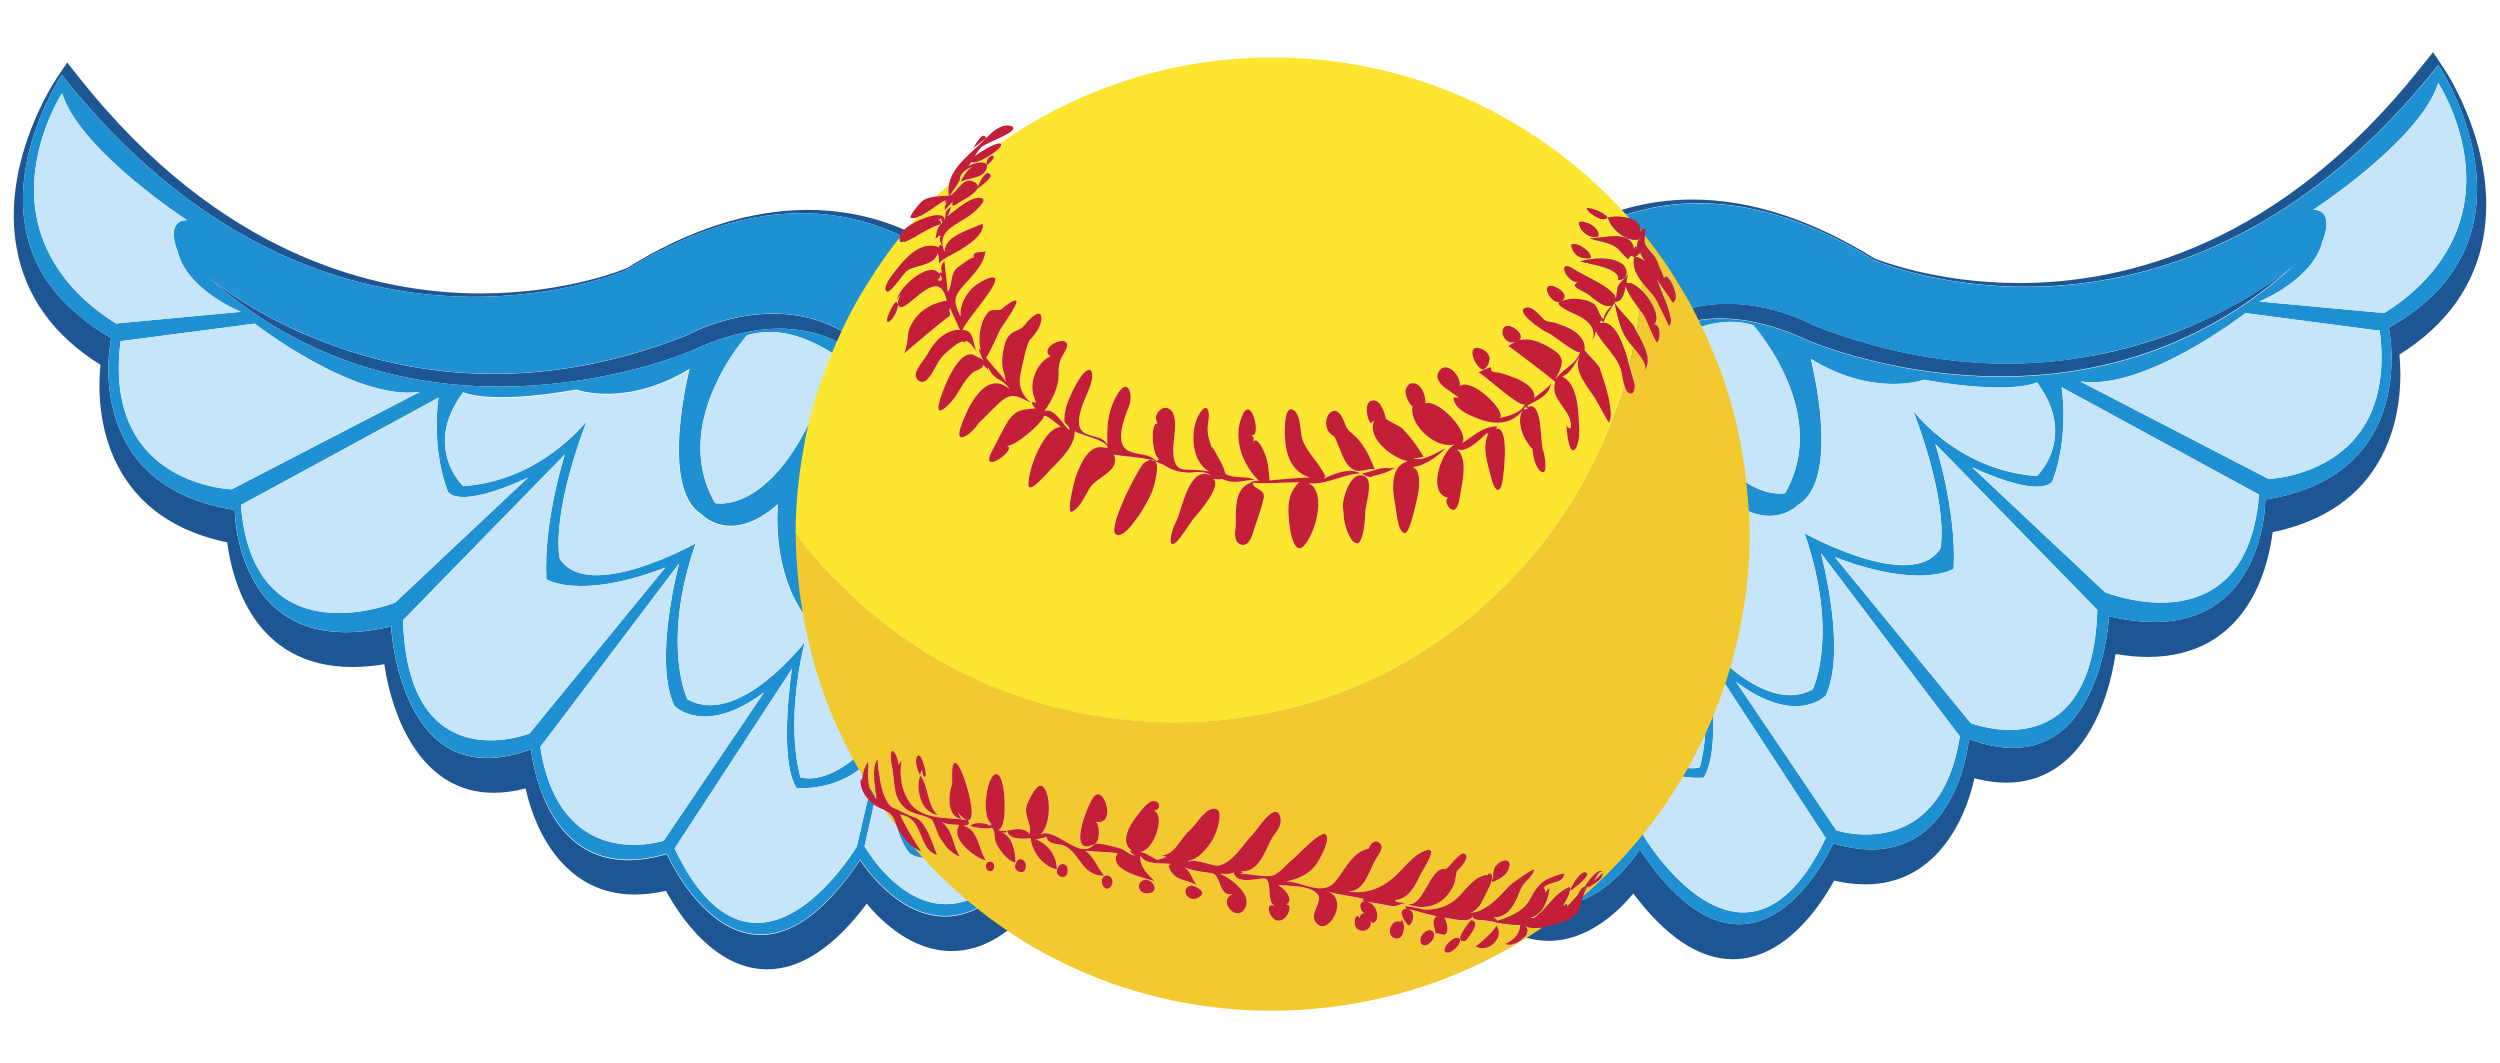
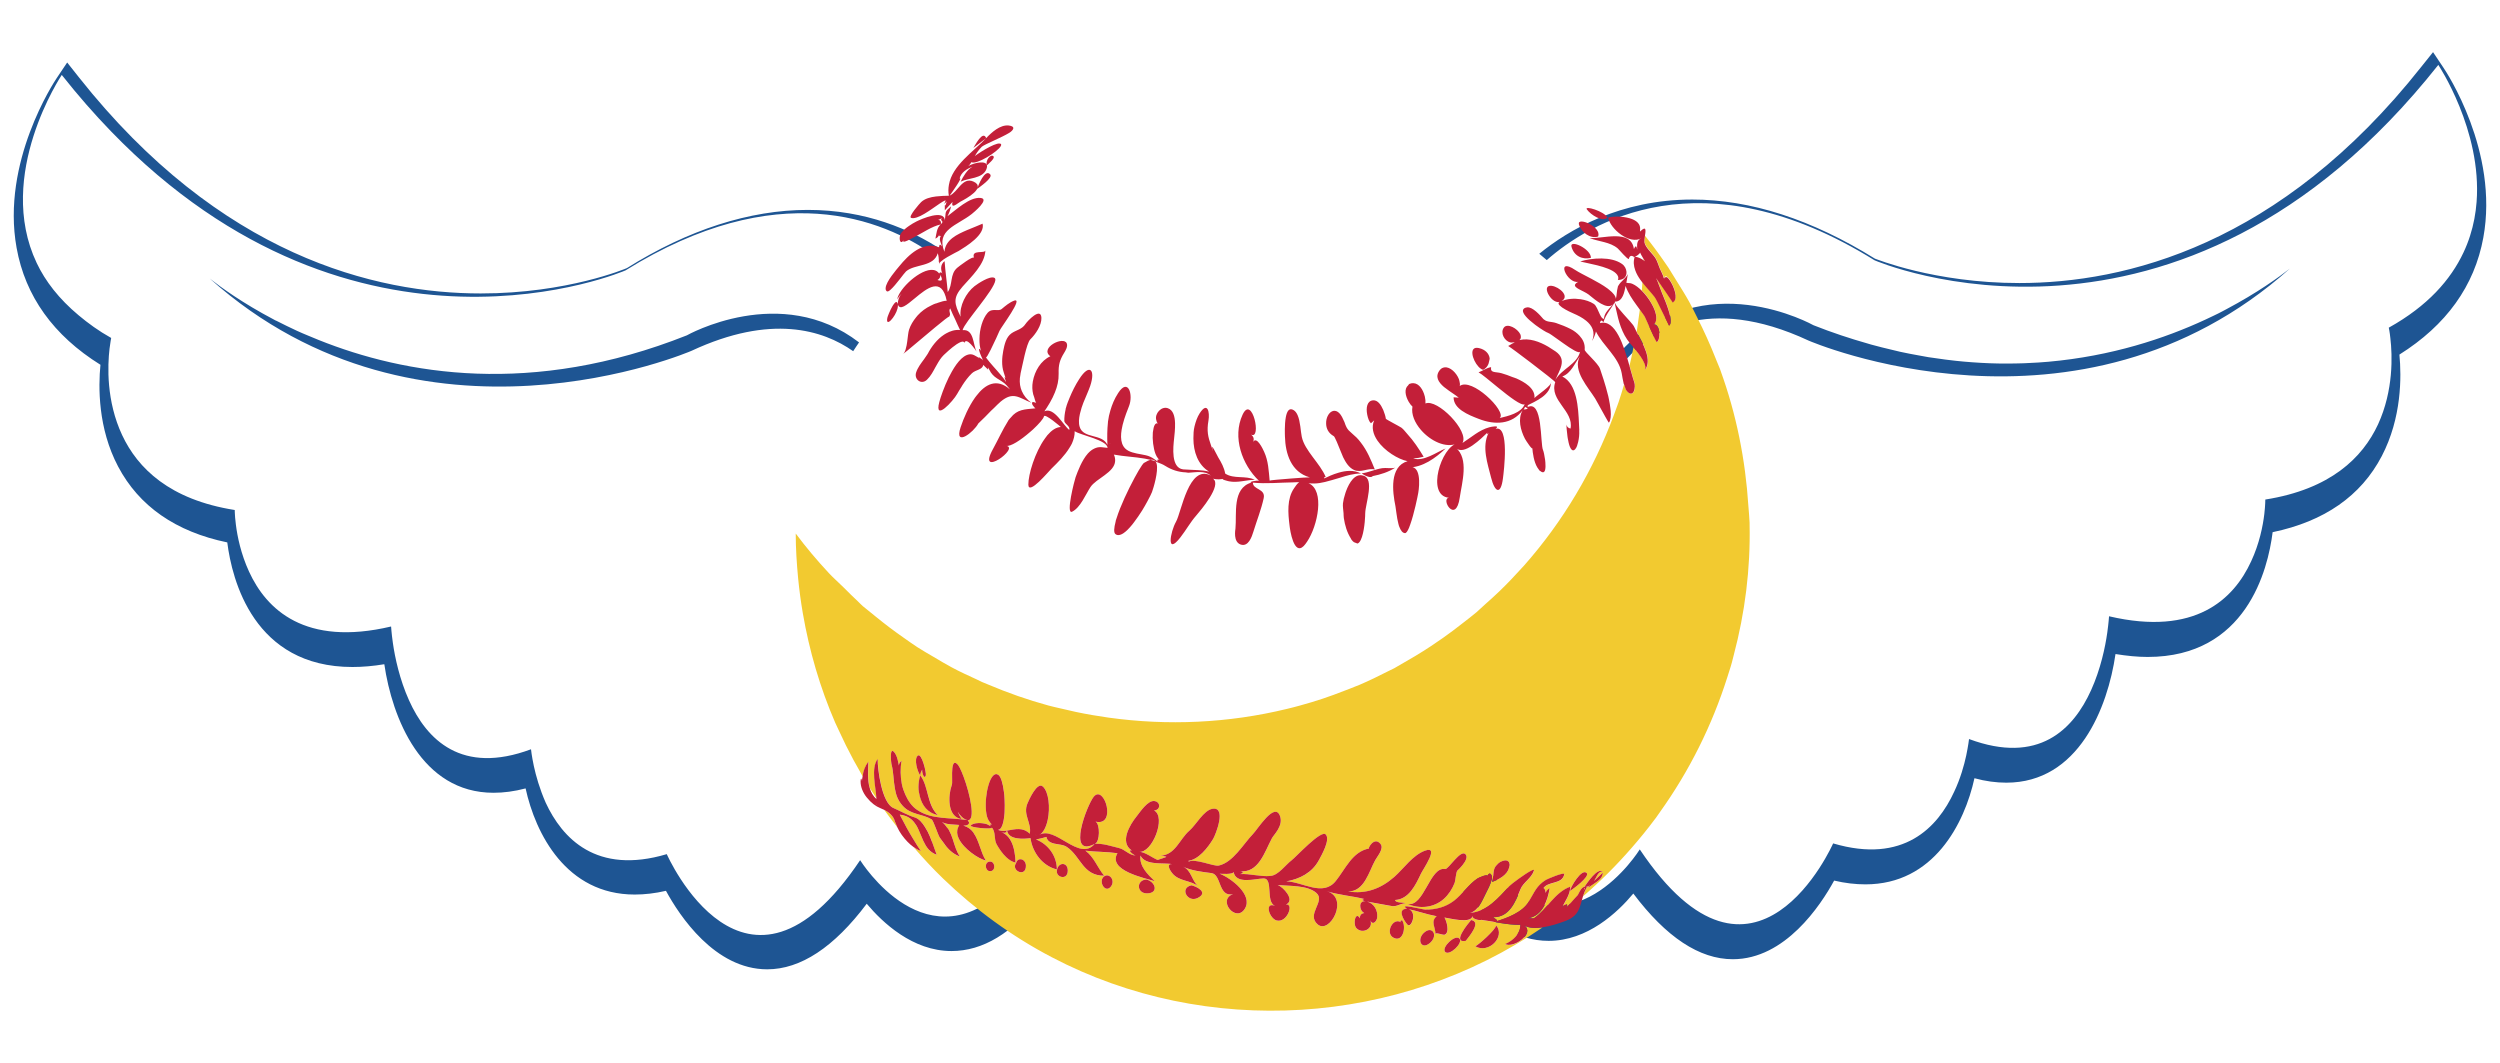
<svg xmlns="http://www.w3.org/2000/svg" version="1.1" id="Layer_1" x="0px" y="0px" width="55px" height="23.38px" viewBox="0 0 55 23.38" style="enable-background:new 0 0 55 23.38;" xml:space="preserve">
  <path id="color6" style="fill:#1E5593;" d="M22.234,19.423c0.211,0.116,0.426,0.226,0.647,0.328c-0.61,0.779-1.26,1.172-1.949,1.172  c-0.852,0-1.515-0.625-1.864-1.041c-0.719,0.958-1.455,1.443-2.19,1.443c-1.152,0-1.93-1.18-2.227-1.727  c-0.24,0.056-0.471,0.082-0.688,0.082c-1.505,0-2.182-1.338-2.4-2.335c-0.248,0.066-0.484,0.096-0.706,0.096  c-1.588,0-2.231-1.653-2.402-2.828c-0.245,0.041-0.48,0.061-0.702,0.061c-2.17,0-2.649-1.916-2.753-2.741  c-1.135-0.235-1.943-0.798-2.403-1.672C2.154,9.42,2.162,8.513,2.21,8.025C1.176,7.382,0.556,6.516,0.365,5.452  c-0.342-1.891,0.831-3.654,0.88-3.73l0.233-0.347l0.255,0.322c3.111,3.934,6.526,4.759,8.843,4.759c1.909,0,3.203-0.552,3.216-0.558  c1.347-0.843,2.699-1.28,3.979-1.28c1.285,0,2.27,0.436,2.939,0.875c-0.051,0.042-0.103,0.082-0.152,0.126  c-1.141-0.807-3.463-1.745-6.797,0.33c0,0-5.887,2.558-11.322-3.063C2.077,2.512,1.717,2.101,1.361,1.651l0,0  C1.36,1.65,1.36,1.649,1.359,1.648c0,0-1.472,2.198-0.552,4.137c0.19,0.402,0.492,0.792,0.922,1.151  C1.937,7.11,2.167,7.279,2.446,7.435C2.445,7.439,2.428,7.529,2.41,7.669C2.366,8.044,2.336,8.823,2.687,9.572  c0.342,0.731,1.046,1.422,2.477,1.648c0,0,0.001,0.024,0.002,0.059c0.002,0.055,0.008,0.142,0.023,0.26  c0.032,0.261,0.111,0.648,0.29,1.037c0.381,0.83,1.229,1.655,3.125,1.207c0,0,0.008,0.141,0.039,0.361  c0.045,0.318,0.148,0.803,0.355,1.262c0.389,0.868,1.158,1.647,2.684,1.078c0,0,0.015,0.147,0.062,0.367  c0.047,0.217,0.127,0.502,0.261,0.807c0.362,0.782,1.114,1.594,2.664,1.133c0,0,1.72,3.913,4.254,0.133  C18.924,18.923,20.414,21.345,22.234,19.423z M15.11,7.378C11.7,8.732,8.895,8.235,7.012,7.48c-0.158-0.067-0.318-0.128-0.474-0.2  C6.38,7.207,6.229,7.133,6.088,7.061C6.066,7.053,6.045,7.042,6.025,7.03c-0.688-0.362-1.167-0.71-1.41-0.902  c4.657,4.164,10.598,1.59,10.598,1.59c1.748-0.815,2.89-0.461,3.557,0.008c0.04-0.066,0.087-0.128,0.129-0.193  C17.177,6.208,15.11,7.378,15.11,7.378z M53.759,1.494l-0.232-0.347L53.27,1.468c-3.108,3.933-6.522,4.759-8.844,4.759  c-1.877,0-3.168-0.537-3.178-0.537c-1.387-0.862-2.738-1.3-4.018-1.3c-1.588,0-2.721,0.667-3.366,1.193  c0.054,0.047,0.111,0.091,0.165,0.139c0.916-0.806,3.405-2.364,7.212,0.005c0,0,6.697,2.911,12.402-4.299  c-0.002-0.003,0.963,1.438,0.842,3.016c-0.019,0.247-0.064,0.497-0.144,0.745c-0.039,0.123-0.087,0.245-0.144,0.366  c-0.283,0.601-0.786,1.176-1.644,1.654c0,0,0.021,0.09,0.035,0.231c0.045,0.375,0.072,1.152-0.271,1.896  c-0.34,0.733-1.045,1.427-2.48,1.654c0,0,0,0.126-0.022,0.319c-0.031,0.263-0.109,0.653-0.289,1.039  c-0.381,0.832-1.23,1.655-3.127,1.21c0,0-0.008,0.138-0.039,0.36c-0.044,0.315-0.146,0.802-0.354,1.262  c-0.391,0.868-1.157,1.648-2.687,1.079c0,0-0.017,0.147-0.062,0.362c-0.047,0.217-0.127,0.506-0.266,0.799  c-0.361,0.784-1.114,1.592-2.662,1.135c0,0-1.723,3.913-4.254,0.132c0,0-1.514,2.455-3.354,0.45  c-0.202,0.127-0.412,0.244-0.625,0.357c0.617,0.799,1.275,1.205,1.974,1.205c0.854,0,1.517-0.625,1.863-1.041  c0.721,0.959,1.455,1.445,2.189,1.445c1.151,0,1.932-1.186,2.229-1.73c0.239,0.057,0.473,0.083,0.689,0.083  c1.504,0,2.18-1.343,2.398-2.335c0.242,0.067,0.481,0.098,0.701,0.098c1.592,0,2.232-1.656,2.402-2.83  c0.248,0.04,0.482,0.064,0.707,0.064c2.169,0,2.647-1.917,2.75-2.745c1.137-0.237,1.942-0.796,2.4-1.672  c0.441-0.843,0.436-1.748,0.389-2.235c1.031-0.647,1.652-1.511,1.846-2.573C54.981,3.331,53.81,1.568,53.759,1.494z M39.789,7.493  c0,0,5.932,2.573,10.589-1.585c-0.246,0.193-0.718,0.534-1.391,0.891c-0.031,0.018-0.063,0.032-0.092,0.049  c-0.125,0.068-0.248,0.121-0.373,0.182c-0.899,0.418-2.07,0.805-3.461,0.929c-0.001,0-0.001,0-0.002,0  c-0.144,0.013-0.29,0.022-0.438,0.028c-0.034,0.002-0.068,0.004-0.102,0.005c-0.13,0.005-0.262,0.006-0.395,0.006  c-0.055,0-0.109,0-0.164-0.001c-0.123-0.002-0.247-0.007-0.373-0.014c-0.066-0.004-0.133-0.008-0.2-0.013  c-0.122-0.009-0.244-0.019-0.368-0.033c-0.072-0.008-0.145-0.017-0.218-0.026c-0.125-0.016-0.249-0.033-0.376-0.053  c-0.071-0.012-0.143-0.025-0.215-0.039c-0.134-0.024-0.267-0.049-0.404-0.079c-0.059-0.013-0.119-0.029-0.179-0.043  c-0.152-0.036-0.305-0.073-0.46-0.116c-0.024-0.007-0.049-0.015-0.074-0.022c-0.391-0.111-0.789-0.242-1.197-0.404  c0,0-2.434-1.371-4.219,0.554c0.037,0.061,0.074,0.123,0.11,0.186C36.312,7.317,37.552,6.45,39.789,7.493z" />
-   <path id="color5" style="fill:#1F90D1;" d="M21.027,18.645c-0.073-0.056-0.14-0.117-0.211-0.174  c-0.002-0.002-0.004-0.003-0.006-0.005c-0.286,0.155-0.557,0.214-0.753,0.065c0,0-0.243-0.4-0.34-1.1  c-0.001-0.002-0.003-0.003-0.004-0.005c-0.051-0.058-0.097-0.119-0.146-0.178c0.118,1.275,0.469,1.545,0.469,1.545  C20.352,18.959,20.7,18.857,21.027,18.645z M33.836,18.313c0.366,0.279,0.771,0.442,1.133,0.252c0,0,0.449-0.34,0.504-2.088  c-0.049,0.073-0.096,0.148-0.147,0.22c-0.001,0.001-0.001,0.002-0.002,0.003c-0.01,0.661-0.162,1.147-0.272,1.401  c-0.06,0.137-0.105,0.209-0.105,0.209c-0.232,0.176-0.569,0.062-0.913-0.16C33.971,18.207,33.901,18.258,33.836,18.313z   M22.051,19.322c0.058,0.034,0.118,0.065,0.177,0.097c-1.817,1.905-3.302-0.509-3.302-0.509c-2.535,3.782-4.255-0.133-4.255-0.133  c-1.55,0.461-2.302-0.351-2.664-1.135c-0.136-0.292-0.216-0.58-0.262-0.794c-0.047-0.22-0.062-0.367-0.062-0.367  c-1.524,0.57-2.294-0.21-2.683-1.077c-0.207-0.461-0.31-0.944-0.355-1.261c-0.031-0.222-0.039-0.362-0.039-0.362  c-1.896,0.448-2.744-0.379-3.125-1.206c-0.179-0.393-0.257-0.779-0.29-1.04c-0.015-0.116-0.021-0.202-0.024-0.256  c-0.002-0.035-0.002-0.059-0.002-0.059c-1.431-0.226-2.135-0.918-2.477-1.648C2.336,8.823,2.366,8.044,2.41,7.669  c0.017-0.14,0.035-0.23,0.036-0.233V7.435C2.167,7.28,1.938,7.111,1.729,6.937c-0.43-0.359-0.733-0.749-0.922-1.151  c-0.921-1.939,0.552-4.137,0.552-4.137c0.001,0,0.001,0.001,0.002,0.002c0.356,0.45,0.716,0.861,1.078,1.235  c5.435,5.621,11.322,3.063,11.322,3.063c3.334-2.075,5.657-1.137,6.797-0.33l0,0C19.912,6.181,19.355,6.824,18.9,7.53  c-1.723-1.327-3.791-0.156-3.791-0.156c-3.707,1.472-6.704,0.756-8.572-0.1c-0.15-0.073-0.3-0.133-0.449-0.217  c-0.021-0.009-0.04-0.021-0.061-0.029c-0.72-0.379-1.219-0.747-1.45-0.932c0.012,0.011,0.025,0.021,0.038,0.032  c4.657,4.164,10.598,1.59,10.598,1.59c1.748-0.815,2.89-0.461,3.557,0.008c-0.001,0.001-0.002,0.003-0.003,0.004  c-0.05,0.083-0.093,0.171-0.14,0.256v0.001c-0.696-0.522-1.458-0.834-2.191-0.612c0,0-0.168,0.186-0.368,0.497  c-0.441,0.684-1.038,1.971-0.337,3.197c0,0,0.431,0.099,0.996-0.332c0.165-0.125,0.341-0.296,0.521-0.527  c0.005-0.007,0.011-0.016,0.017-0.023c0.055-0.071,0.109-0.146,0.165-0.228c0.015-0.022,0.029-0.048,0.044-0.07  c0.046-0.072,0.092-0.144,0.138-0.224c0.022-0.039,0.045-0.084,0.067-0.125c0.038-0.071,0.077-0.139,0.115-0.217  c0.022-0.045,0.044-0.098,0.067-0.145c0.038-0.081,0.076-0.159,0.113-0.247c0.02-0.048,0.04-0.103,0.061-0.154  c0.039-0.097,0.079-0.193,0.117-0.299c0,0-0.004,0.011-0.005,0.014c-0.037,0.102-0.639,1.778-0.552,3.214  c-0.002,0.078-0.013,0.154-0.013,0.233c0,0.576,0.065,1.138,0.182,1.683c-0.813-1.029-0.648-2.533-0.648-2.533  c-1.041,0.919-1.673,0.23-1.673,0.23c-0.95-0.574-0.272-3.205-0.272-3.205C13.766,8.971,12.68,8.57,12.68,8.57  c-1.947,0.342-2.489,0.057-2.489,0.057C10.02,8.856,9.913,9.072,9.853,9.272c-0.259,0.859,0.336,1.423,0.336,1.423  c1.719-0.115,2.717-1.431,2.717-1.431c-0.816,2.174-0.589,3.032-0.589,3.032c0.634,0.975,2.987-0.342,2.987-0.342  c-0.001,0.003-0.001,0.005-0.002,0.008c-0.095,0.277-0.17,0.539-0.227,0.784c-0.401,1.722,0.049,2.639,0.049,2.639  c1.131,0.632,2.579-1.256,2.579-1.256c-0.451,1.889-0.09,2.976-0.09,2.976c0.472,0.105,0.98-0.216,1.396-0.597  c0.001,0.001,0.001,0.002,0.002,0.003c0.045,0.066,0.086,0.133,0.133,0.198c-0.664,0.723-1.62,0.628-1.62,0.628  c-0.407-0.647-0.101-2.622-0.101-2.622l-2.58,3.951c0.002,0.007,0.004,0.011,0.007,0.017c0.374,0.783,0.766,1.221,1.156,1.443  c1.454,0.828,2.843-1.5,2.843-1.5l0.409-1.754c0.038,0.051,0.082,0.097,0.122,0.147l-0.359,1.602c0,0,0.007,0.014,0.018,0.028  c0.051,0.084,0.238,0.381,0.531,0.662C20.104,19.831,20.994,20.297,22.051,19.322z M4.417,5.959c0,0,0.036,0.032,0.086,0.074  C4.474,6.009,4.445,5.986,4.417,5.959z M2.551,7.117l2.75-0.257c-0.001,0-1.188-0.471-1.392-1.328c0,0-0.184-0.422-0.015-0.605  c0.045-0.05,0.111-0.084,0.219-0.084c0,0-2.247-1.464-2.71-2.69C1.39,2.12,1.374,2.086,1.364,2.051c0,0-0.431,0.665-0.573,1.577  C0.692,4.258,0.741,5,1.162,5.731C1.44,6.212,1.873,6.689,2.551,7.117z M9.24,8.62c-1.427,0.214-3.636-1.5-3.636-1.5L2.865,7.478  L2.653,7.505C2.499,8.703,2.81,9.462,3.255,9.941c0.736,0.792,1.842,0.824,1.842,0.824L9.24,8.62z M8.694,13.256l2.921-2.747  c-1.595,0.729-1.764,0.3-1.764,0.3c-0.375-0.987-0.205-2.06-0.205-2.06l-4.348,2.362c0,0.009,0.003,0.016,0.004,0.027  c0.077,0.919,0.363,1.49,0.737,1.841C7.045,13.929,8.694,13.256,8.694,13.256z M14.636,12.487c-1.902,0.726-2.615,0.256-2.615,0.256  c-0.068-1.291,0.407-2.747,0.407-2.747l-3.562,3.649c0,0.011,0.001,0.018,0.001,0.028c0.037,1.084,0.313,1.741,0.682,2.12  c0.825,0.852,2.1,0.344,2.1,0.344L14.636,12.487z M16.81,15.232c-1.324,0.984-1.97,0.298-1.972,0.298  c-0.475-0.988,0.102-3.133,0.102-3.133l-2.982,3.943l-0.071,0.094c0.12,0.771,0.376,1.271,0.688,1.594  c0.826,0.867,2.028,0.466,2.028,0.466L16.81,15.232z M54.496,4.151c0,0.097-0.003,0.195-0.011,0.294  c-0.019,0.247-0.064,0.497-0.144,0.745c-0.039,0.123-0.087,0.245-0.144,0.366c-0.283,0.601-0.786,1.176-1.644,1.654  c0,0,0.021,0.09,0.035,0.231c0.045,0.375,0.072,1.152-0.271,1.896c-0.34,0.733-1.045,1.427-2.48,1.654c0,0,0,0.126-0.022,0.319  c-0.031,0.263-0.109,0.653-0.289,1.039c-0.381,0.832-1.23,1.655-3.127,1.21c0,0-0.008,0.138-0.039,0.36  c-0.044,0.315-0.146,0.802-0.354,1.262c-0.391,0.868-1.157,1.648-2.687,1.079c0,0-0.017,0.147-0.062,0.362  c-0.047,0.217-0.127,0.506-0.266,0.799c-0.361,0.784-1.114,1.592-2.662,1.135c0,0-1.723,3.913-4.254,0.132  c0,0-1.514,2.455-3.354,0.45c0.058-0.036,0.112-0.077,0.168-0.114c1.094,1.068,2.01,0.59,2.558,0.058  c0.286-0.283,0.476-0.571,0.524-0.662c0.012-0.016,0.021-0.024,0.021-0.024l-0.454-2.013c0.037-0.058,0.079-0.113,0.115-0.171  l0.509,2.184c0,0,1.397,2.344,2.856,1.491c0.384-0.227,0.771-0.66,1.142-1.436c0.002-0.006,0.004-0.007,0.006-0.014l-2.578-3.949  c-0.002,0.003,0.302,1.977-0.106,2.62c0,0-1.185,0.131-1.827-0.898c0.034-0.055,0.068-0.109,0.1-0.164  c0.448,0.471,1.07,0.962,1.639,0.838l0.001-0.004c0.007-0.023,0.354-1.099-0.095-2.973c0,0,0.005,0.006,0.006,0.008  c0.067,0.087,1.473,1.867,2.576,1.25v-0.001c0.003-0.006,0.586-1.207-0.182-3.431l0.004,0.002c0.043,0.024,2.355,1.304,2.982,0.341  l0,0c0-0.001,0.226-0.86-0.591-3.032c0,0,0.007,0.009,0.009,0.011c0.045,0.059,1.026,1.308,2.709,1.419c0,0,0.089-0.085,0.184-0.239  c0.205-0.335,0.434-0.997-0.184-1.821c0,0-0.543,0.286-2.488-0.057c0,0-1.084,0.396-2.484-0.457  c-0.001-0.001-0.003-0.001-0.004-0.002c0,0,0.519,2.015,0.013,2.903c-0.072,0.127-0.166,0.231-0.284,0.303  c0,0-0.633,0.684-1.672-0.227c-0.001-0.001-0.003-0.002-0.004-0.004c0,0,0.182,1.604-0.724,2.634c0,0-0.011,0.035-0.047,0.071  c-0.057,0.058-0.18,0.12-0.421,0.06c0-0.001,0-0.002,0-0.003c0.041-0.189,0.069-0.381,0.097-0.574c0.493-0.463,0.642-1.219,0.623-2  c-0.001-0.042-0.005-0.083-0.007-0.125c-0.004-0.095-0.008-0.191-0.017-0.286c-0.004-0.044-0.011-0.087-0.015-0.131  c-0.114-1.06-0.443-2.035-0.51-2.222c-0.007-0.021-0.013-0.036-0.013-0.036c0.047,0.13,0.096,0.246,0.144,0.363  c0.021,0.05,0.041,0.106,0.062,0.154c0.045,0.104,0.091,0.195,0.136,0.289c0.023,0.047,0.045,0.099,0.068,0.143  c0.056,0.108,0.112,0.205,0.168,0.3c0.013,0.021,0.025,0.047,0.038,0.068c0.069,0.113,0.138,0.216,0.207,0.311  c0.83,1.138,1.594,0.962,1.594,0.962c0.127-0.223,0.212-0.448,0.263-0.671c0.328-1.449-0.786-2.815-0.947-3.003  c-0.012-0.014-0.019-0.022-0.019-0.022c-0.466-0.141-0.943-0.067-1.408,0.14c-0.429,0.19-0.845,0.495-1.233,0.846  c-0.043-0.081-0.095-0.158-0.14-0.238c0.526-0.578,1.767-1.445,4.004-0.402c0,0,5.981,2.597,10.647-1.635  c0.092-0.075,0.146-0.125,0.146-0.125c-0.049,0.047-0.102,0.08-0.146,0.125c-0.015,0.012-0.042,0.032-0.06,0.046  c-0.246,0.193-0.718,0.534-1.391,0.891c-0.031,0.018-0.063,0.032-0.092,0.049c-0.125,0.068-0.248,0.121-0.373,0.182  c-0.146,0.068-0.311,0.133-0.472,0.198c-0.003,0.001-0.005,0.002-0.008,0.003c-0.001,0-0.001,0-0.002,0.001  c-0.174,0.071-0.356,0.137-0.545,0.202c-0.072,0.025-0.145,0.048-0.218,0.072c-0.159,0.051-0.319,0.099-0.488,0.143  c-0.133,0.036-0.272,0.066-0.412,0.097c-0.134,0.03-0.265,0.062-0.405,0.087c-0.293,0.053-0.595,0.098-0.911,0.126  c-0.001,0-0.001,0-0.002,0c-0.143,0.013-0.29,0.022-0.438,0.028c-0.034,0.002-0.068,0.004-0.102,0.005  c-0.13,0.005-0.262,0.006-0.395,0.006c-0.055,0-0.109,0-0.164-0.001c-0.123-0.002-0.248-0.007-0.373-0.014  c-0.066-0.004-0.133-0.008-0.2-0.013c-0.121-0.009-0.244-0.019-0.368-0.033c-0.072-0.008-0.145-0.017-0.218-0.026  c-0.125-0.016-0.25-0.033-0.376-0.053c-0.071-0.012-0.143-0.025-0.215-0.039c-0.134-0.024-0.267-0.049-0.404-0.079  c-0.059-0.013-0.119-0.029-0.179-0.043c-0.152-0.036-0.305-0.073-0.46-0.116c-0.024-0.007-0.049-0.015-0.074-0.022  c-0.391-0.111-0.789-0.242-1.197-0.404c0,0-2.434-1.371-4.219,0.554c-0.001-0.001-0.001-0.002-0.002-0.003  c-0.445-0.73-0.996-1.398-1.643-1.981c-0.001-0.001-0.001-0.001-0.002-0.002c0.916-0.806,3.405-2.364,7.212,0.005  c0,0,6.697,2.911,12.402-4.299C53.642,1.426,54.49,2.691,54.496,4.151z M43.117,16.201l-0.071-0.094l-2.985-3.938  c0,0,0.578,2.145,0.104,3.134c0,0-0.646,0.687-1.972-0.303l2.207,3.267c0,0,1.201,0.399,2.027-0.47  C42.738,17.471,42.995,16.975,43.117,16.201z M46.139,13.415l-3.563-3.65c-0.002-0.001,0.473,1.459,0.404,2.747  c0,0-0.712,0.471-2.613-0.256l2.987,3.65c0,0,1.273,0.509,2.1-0.34c0.369-0.381,0.649-1.035,0.686-2.122  C46.139,13.43,46.139,13.424,46.139,13.415z M49.699,10.881l-4.346-2.364c0.006,0.003,0.176,1.077-0.197,2.063  c0,0-0.17,0.431-1.769-0.3l2.923,2.748c0,0,1.645,0.671,2.652-0.281c0.373-0.351,0.658-0.923,0.736-1.844  C49.697,10.895,49.699,10.888,49.699,10.881z M52.355,7.274l-0.213-0.026L49.4,6.888c0,0-2.207,1.718-3.636,1.503l4.145,2.146  c0,0,1.104-0.035,1.842-0.825C52.194,9.233,52.507,8.474,52.355,7.274z M54.214,3.396c-0.141-0.909-0.572-1.57-0.572-1.57  c-0.009,0.031-0.022,0.065-0.037,0.1c-0.467,1.226-2.713,2.689-2.713,2.689c0.107,0,0.174,0.034,0.219,0.082  c0.171,0.183-0.015,0.606-0.015,0.606c-0.204,0.856-1.393,1.33-1.393,1.33l2.75,0.255c0.679-0.429,1.111-0.904,1.39-1.388  C54.265,4.77,54.313,4.025,54.214,3.396z" />
-   <path id="color4" style="fill:#C6E5FA;" d="M34.037,18.148c0.485-0.438,0.913-0.925,1.287-1.447  c-0.01,0.661-0.162,1.147-0.272,1.401c-0.058,0.134-0.103,0.205-0.103,0.205C34.717,18.482,34.38,18.369,34.037,18.148z   M37.394,16.877c0.007-0.023,0.354-1.099-0.095-2.973c0,0,0.005,0.006,0.006,0.008c-0.001-0.004-0.001-0.007-0.002-0.01  c0,0,1.45,1.886,2.578,1.259c0.003-0.006,0.586-1.207-0.182-3.431l0.004,0.002c-0.001-0.003-0.001-0.005-0.002-0.007  c0,0,2.346,1.313,2.984,0.348c0-0.001,0.226-0.86-0.591-3.032c0,0,0.007,0.009,0.009,0.011c-0.002-0.006-0.003-0.01-0.005-0.016  c0,0,0.993,1.316,2.717,1.43c0,0,0.088-0.083,0.182-0.235c0.205-0.335,0.434-0.997-0.184-1.821c0,0-0.543,0.286-2.488-0.057  c0,0-1.084,0.396-2.484-0.457c0.014,0.055,0.514,2.027,0.009,2.9c-0.072,0.127-0.166,0.231-0.284,0.303c0,0-0.633,0.684-1.672-0.227  c0.008,0.077,0.16,1.625-0.725,2.627c0,0-0.012,0.037-0.051,0.075c-0.057,0.058-0.18,0.12-0.421,0.06  c-0.184,0.853-0.505,1.66-0.94,2.404C36.204,16.509,36.826,16.999,37.394,16.877z M20.809,18.466  c-0.393-0.319-0.761-0.662-1.093-1.035c0.097,0.701,0.34,1.1,0.34,1.1C20.252,18.68,20.523,18.621,20.809,18.466z M36.794,13.052  c0.492-0.464,0.641-1.216,0.622-1.995c-0.001-0.042-0.005-0.083-0.007-0.125c-0.004-0.095-0.008-0.191-0.017-0.286  c-0.004-0.044-0.011-0.087-0.015-0.131c-0.127-1.18-0.524-2.259-0.524-2.259c0.005,0.013,0.01,0.024,0.015,0.037  c-0.007-0.021-0.013-0.036-0.013-0.036c0.265,0.724,0.548,1.248,0.824,1.627c0.83,1.136,1.594,0.962,1.594,0.962  c0.127-0.222,0.212-0.447,0.263-0.67c0.328-1.449-0.786-2.815-0.947-3.003c-0.012-0.014-0.019-0.022-0.019-0.022  c-0.466-0.141-0.943-0.067-1.408,0.14c-0.428,0.19-0.845,0.495-1.233,0.846c0.611,1.15,0.953,2.439,0.952,3.802  C36.88,12.317,36.845,12.687,36.794,13.052z M12.905,9.264c-0.816,2.174-0.589,3.032-0.589,3.032  c0.634,0.975,2.987-0.342,2.987-0.342c-0.001,0.003-0.001,0.005-0.002,0.008l0,0c-0.096,0.278-0.17,0.539-0.227,0.784  c-0.401,1.722,0.049,2.639,0.049,2.639c1.131,0.632,2.579-1.256,2.579-1.256c-0.451,1.889-0.09,2.976-0.09,2.976  c0.472,0.105,0.98-0.216,1.396-0.597c-0.585-0.866-1.015-1.826-1.24-2.857c-0.826-1.029-0.657-2.545-0.657-2.545  c-1.041,0.919-1.675,0.23-1.675,0.23c-0.95-0.574-0.271-3.206-0.271-3.206c-1.402,0.856-2.489,0.457-2.489,0.457  c-1.946,0.343-2.489,0.057-2.489,0.057C10.02,8.866,9.915,9.077,9.854,9.272c-0.259,0.859,0.336,1.423,0.336,1.423  C11.907,10.58,12.905,9.264,12.905,9.264z M16.725,10.736c0.439-0.335,0.96-0.989,1.424-2.259c0,0-0.004,0.011-0.005,0.014  c0.002-0.005,0.004-0.01,0.006-0.015c0,0-0.643,1.738-0.557,3.216c0.041-1.331,0.407-2.587,1.032-3.705  c-0.696-0.522-1.458-0.834-2.191-0.612c0,0-0.168,0.186-0.368,0.497c-0.441,0.685-1.036,1.971-0.336,3.196  C15.73,11.067,16.161,11.166,16.725,10.736z M14.837,15.53c-0.475-0.988,0.102-3.133,0.102-3.133l-2.982,3.943l-0.071,0.094  c0.12,0.771,0.376,1.271,0.688,1.594c0.826,0.867,2.028,0.466,2.028,0.466l2.207-3.262C15.485,16.216,14.839,15.53,14.837,15.53z   M19.142,16.709c-0.664,0.723-1.62,0.628-1.62,0.628c-0.407-0.647-0.101-2.622-0.101-2.622l-2.58,3.951  c0.002,0.007,0.004,0.011,0.007,0.017c0.374,0.783,0.766,1.221,1.156,1.443c1.454,0.828,2.843-1.5,2.843-1.5l0.409-1.754  C19.216,16.818,19.18,16.762,19.142,16.709z M5.604,7.12L2.865,7.478L2.653,7.505C2.499,8.703,2.81,9.462,3.255,9.941  c0.736,0.792,1.842,0.824,1.842,0.824L9.24,8.62C7.812,8.834,5.604,7.12,5.604,7.12z M3.909,5.532c0,0-0.184-0.422-0.015-0.605  c0.045-0.05,0.111-0.084,0.219-0.084c0,0-2.247-1.464-2.71-2.69C1.39,2.12,1.374,2.086,1.364,2.051c0,0-0.431,0.665-0.573,1.577  C0.692,4.258,0.741,5,1.162,5.731C1.44,6.212,1.873,6.689,2.551,7.117l2.75-0.257C5.3,6.86,4.113,6.388,3.909,5.532z M12.021,12.743  c-0.068-1.291,0.407-2.747,0.407-2.747l-3.562,3.649c0,0.011,0.001,0.018,0.001,0.028c0.037,1.084,0.313,1.741,0.682,2.12  c0.825,0.852,2.1,0.344,2.1,0.344l2.988-3.65C12.734,13.213,12.021,12.743,12.021,12.743z M20.036,18.794  c0,0-0.351-0.27-0.469-1.545c-0.064-0.076-0.128-0.152-0.19-0.23l-0.359,1.602c0,0,0.007,0.014,0.018,0.028  c0.051,0.084,0.238,0.381,0.531,0.662c0.537,0.52,1.427,0.987,2.484,0.012c-0.357-0.207-0.701-0.43-1.024-0.677  C20.7,18.857,20.352,18.959,20.036,18.794z M40.061,12.17c0,0,0.578,2.145,0.104,3.134c0,0-0.646,0.687-1.972-0.303l2.207,3.267  c0,0,1.201,0.399,2.027-0.47c0.309-0.326,0.566-0.822,0.689-1.596l-0.071-0.094L40.061,12.17z M9.85,10.809  c-0.374-0.987-0.204-2.06-0.204-2.06l-4.348,2.362c0,0.009,0.003,0.016,0.004,0.027c0.077,0.919,0.363,1.49,0.737,1.841  c1.005,0.951,2.654,0.277,2.654,0.277l2.921-2.747C10.02,11.238,9.85,10.809,9.85,10.809z M45.155,10.581c0,0-0.17,0.431-1.769-0.3  l2.923,2.748c0,0,1.645,0.671,2.652-0.281c0.373-0.351,0.658-0.923,0.736-1.844c0-0.009,0.002-0.016,0.002-0.023l-4.346-2.364  C45.358,8.521,45.528,9.595,45.155,10.581z M42.981,12.512c0,0-0.712,0.471-2.613-0.256l2.987,3.65c0,0,1.273,0.509,2.1-0.34  c0.369-0.381,0.649-1.035,0.686-2.122c0-0.012,0-0.019,0-0.028l-3.563-3.65C42.575,9.764,43.05,11.224,42.981,12.512z   M37.481,17.106c0,0-1.185,0.131-1.827-0.898c0,0.001-0.001,0.001-0.002,0.002l0.509,2.184c0,0,1.397,2.344,2.856,1.491  c0.384-0.227,0.771-0.66,1.142-1.436c0.002-0.006,0.004-0.007,0.006-0.014l-2.578-3.949C37.585,14.489,37.889,16.462,37.481,17.106z   M35.473,16.478c-0.054,1.747-0.504,2.088-0.504,2.088c-0.363,0.19-0.767,0.027-1.133-0.252c-0.298,0.255-0.615,0.492-0.947,0.711  c1.094,1.068,2.01,0.59,2.558,0.058c0.286-0.283,0.476-0.571,0.524-0.662c0.012-0.016,0.021-0.024,0.021-0.024l-0.454-2.013  C35.516,16.414,35.494,16.446,35.473,16.478z M52.142,7.249L49.4,6.888c0,0-2.207,1.718-3.636,1.503l4.145,2.146  c0,0,1.104-0.035,1.842-0.825c0.443-0.479,0.756-1.238,0.604-2.438L52.142,7.249z M54.214,3.396c-0.141-0.909-0.572-1.57-0.572-1.57  c-0.009,0.031-0.022,0.065-0.037,0.1c-0.467,1.226-2.713,2.689-2.713,2.689c0.107,0,0.174,0.034,0.219,0.082  c0.171,0.183-0.015,0.606-0.015,0.606c-0.204,0.856-1.393,1.33-1.393,1.33l2.75,0.255c0.679-0.429,1.111-0.904,1.39-1.388  C54.265,4.77,54.313,4.025,54.214,3.396z" />
-   <path id="color3" style="fill:#FDE62F;" d="M36.908,6.207c-0.009-0.015-0.021-0.028-0.03-0.043c-0.019-0.029-0.042-0.056-0.06-0.085  c-0.001-0.002-0.003-0.003-0.004-0.005c-0.027-0.042-0.051-0.085-0.078-0.126c0.029,0.044,0.059,0.086,0.087,0.13  c0.019,0.029,0.039,0.056,0.057,0.085C36.889,6.179,36.899,6.192,36.908,6.207z M35.765,6.296c-0.026,0.127-0.059,0.345-0.232,0.345  c0.005-0.009,0.003-0.02,0.007-0.029c-0.003,0.011-0.003,0.022-0.01,0.032c-0.009,0.023,0.025,0.076,0.075,0.138  c0.069,0.087,0.17,0.194,0.248,0.283c0.05,0.057,0.09,0.106,0.102,0.133c0.013,0.032,0.03,0.067,0.05,0.105  c0.016-0.089,0.025-0.18,0.039-0.27c0.011-0.073,0.022-0.146,0.031-0.22c-0.026-0.035-0.051-0.071-0.077-0.106  C35.905,6.579,35.817,6.448,35.765,6.296z M35.968,5.647c0.071,0.007,0.132,0.037,0.187,0.077c0-0.011,0-0.022,0-0.032  c-0.038-0.064-0.068-0.116-0.071-0.135C36.053,5.598,36.016,5.628,35.968,5.647z M36.188,5.194c0.153,0.191,0.298,0.388,0.437,0.589  C36.486,5.582,36.341,5.386,36.188,5.194L36.188,5.194z M36.081,5.064c-0.002,0.01,0.002,0.018-0.001,0.029  c0.006-0.006,0.009-0.008,0.015-0.013C36.09,5.074,36.085,5.069,36.081,5.064z M35.552,6.8c-0.01-0.047-0.02-0.094-0.03-0.141  c-0.037,0.067-0.083,0.129-0.125,0.193c-0.05,0.075-0.096,0.153-0.12,0.242c-0.038-0.053-0.065-0.048-0.077,0.019  c0.339-0.094,0.527,0.501,0.647,0.933c0.034-0.133,0.059-0.269,0.087-0.404c-0.032-0.038-0.06-0.071-0.076-0.089  C35.679,7.338,35.608,7.069,35.552,6.8z M20.875,4.064c-0.093,0.087-0.193,0.167-0.283,0.257c0.099-0.012,0.199-0.014,0.282-0.016  C20.858,4.22,20.862,4.141,20.875,4.064z M20.774,4.346C20.762,4.346,20.822,4.356,20.774,4.346L20.774,4.346z M36.091,6.161  c0.013,0.018,0.026,0.036,0.04,0.053c0,0.004,0,0.009-0.001,0.013c0,0.003,0,0.005,0,0.008c-0.004,0.054-0.007,0.108-0.012,0.162  c-0.067-0.067-0.136-0.12-0.201-0.149c-0.038-0.017-0.073-0.022-0.105-0.021c-0.011,0.001-0.023-0.006-0.033-0.003  c0.01-0.064,0.021-0.128,0.032-0.193c-0.047,0.104-0.154,0.154-0.206,0.252c-0.002,0.003-0.005,0.005-0.007,0.008  c-0.006,0.012-0.007,0.025-0.01,0.038c-0.023,0.081-0.018,0.167-0.04,0.248c-0.003-0.064-0.062-0.133-0.148-0.201  c-0.012-0.009-0.022-0.019-0.035-0.028c-0.1-0.074-0.227-0.145-0.349-0.21c-0.15-0.079-0.29-0.149-0.357-0.194  c-0.456-0.309-0.185,0.307,0.061,0.257c-0.038,0.019-0.056,0.036-0.066,0.053c-0.049,0.08,0.175,0.139,0.291,0.224  c0.005,0.004,0.016,0.013,0.023,0.018c0.001,0.001,0.002,0.002,0.003,0.003c0.118,0.094,0.377,0.325,0.512,0.2  c-0.049,0.056-0.106,0.11-0.147,0.173c-0.027,0.042-0.048,0.088-0.049,0.143c-0.035,0.005-0.063-0.04-0.09-0.095  c-0.041-0.084-0.079-0.198-0.134-0.233c-0.084-0.055-0.186-0.087-0.291-0.103h-0.001c-0.143-0.022-0.292-0.011-0.418,0.042  c0.117-0.067,0.07-0.17-0.02-0.245c-0.078-0.064-0.187-0.108-0.256-0.088c-0.071,0.021-0.055,0.117-0.002,0.204  c0.061,0.1,0.172,0.187,0.269,0.134c-0.097,0.024-0.058,0.077,0.016,0.13c0.004,0.003,0.007,0.005,0.011,0.008  c0.088,0.06,0.217,0.117,0.243,0.128c0.094,0.04,0.197,0.092,0.28,0.16c0.129,0.105,0.211,0.247,0.131,0.446  c0.038-0.066,0.067-0.136,0.085-0.209c0.155,0.315,0.499,0.558,0.566,0.915c0.013,0.073,0.025,0.154,0.044,0.232  c0.001,0.004,0.003,0.007,0.004,0.01c0,0.001,0.001,0.003,0.002,0.004c-0.005,0.018-0.01,0.036-0.016,0.054  c-0.034,0.113-0.068,0.225-0.105,0.336c-0.005,0.024-0.015,0.047-0.023,0.07c-0.024,0.07-0.05,0.139-0.076,0.208  c-0.451,1.219-1.12,2.35-1.982,3.324c-0.009,0.01-0.018,0.02-0.027,0.029c-0.164,0.184-0.336,0.362-0.514,0.535  c-0.099,0.096-0.203,0.187-0.305,0.279c-0.036,0.032-0.07,0.065-0.106,0.097c-0.031,0.027-0.061,0.057-0.092,0.084  c-0.099,0.084-0.205,0.163-0.307,0.243c-0.14,0.11-0.282,0.217-0.429,0.321c-0.09,0.064-0.181,0.126-0.274,0.187  c-0.11,0.072-0.222,0.143-0.335,0.211c-0.086,0.052-0.173,0.102-0.261,0.152c-0.054,0.031-0.107,0.064-0.162,0.094  c-0.014,0.007-0.027,0.016-0.041,0.024c-0.026,0.014-0.054,0.025-0.08,0.039c0-0.001-0.001-0.002-0.001-0.003  c-0.019,0.01-0.039,0.018-0.057,0.028c0,0.001,0.001,0.002,0.001,0.003c-0.207,0.106-0.415,0.207-0.627,0.298  c-0.034,0.015-0.07,0.026-0.104,0.041c-0.073,0.03-0.147,0.057-0.22,0.086c-0.162,0.063-0.325,0.124-0.49,0.179  c-0.161,0.053-0.324,0.102-0.487,0.147c-0.099,0.028-0.198,0.052-0.298,0.077c-1.286,0.313-2.619,0.373-3.92,0.192  c-0.24-0.033-0.478-0.074-0.715-0.124c-0.026-0.006-0.052-0.012-0.079-0.018c-0.025-0.005-0.05-0.012-0.074-0.017  c-0.076-0.017-0.152-0.034-0.227-0.052c-0.005-0.001-0.009-0.002-0.014-0.003c-0.073-0.018-0.146-0.033-0.218-0.053  c-0.452-0.123-0.896-0.28-1.329-0.463c-0.043-0.018-0.088-0.035-0.131-0.054c-0.035-0.015-0.068-0.034-0.103-0.05  c-0.19-0.086-0.38-0.175-0.565-0.273c-0.134-0.071-0.264-0.151-0.395-0.228c-0.12-0.071-0.241-0.14-0.359-0.215  c-0.097-0.063-0.191-0.131-0.287-0.198c-0.218-0.151-0.43-0.311-0.636-0.48c-0.039-0.032-0.079-0.063-0.118-0.096  c-0.024-0.02-0.049-0.039-0.073-0.059c-0.029-0.025-0.06-0.047-0.089-0.072c-0.04-0.035-0.074-0.075-0.114-0.111  c-0.1-0.091-0.193-0.188-0.289-0.282c-0.018-0.018-0.037-0.035-0.055-0.053c-0.095-0.094-0.196-0.182-0.287-0.28  c-0.257-0.277-0.502-0.565-0.728-0.869c0.001-0.677,0.072-1.337,0.196-1.979c0.006-0.033,0.009-0.068,0.016-0.101  c0.067-0.33,0.151-0.654,0.248-0.973c0.015-0.048,0.031-0.096,0.046-0.144c0.003-0.008,0.006-0.017,0.009-0.025  c0.018-0.057,0.042-0.111,0.062-0.168c0.004-0.013,0.01-0.025,0.014-0.038c0.005-0.015,0.011-0.029,0.016-0.044  c0.124-0.352,0.267-0.694,0.426-1.028c0-0.001,0.001-0.001,0.001-0.002c0.044-0.093,0.087-0.186,0.134-0.277  c0.078-0.151,0.159-0.299,0.244-0.446c0.006-0.01,0.012-0.019,0.018-0.029c0.049-0.084,0.1-0.166,0.151-0.248  c0.218-0.351,0.452-0.69,0.708-1.012c-0.007,0.082,0.028,0.158,0.093,0.052c-0.086,0.122,0.197-0.043,0.227-0.057  c0.179-0.091,0.384-0.237,0.581-0.279c-0.091,0.081-0.092,0.204-0.116,0.312c0.043-0.018,0.071-0.049,0.086-0.093  c-0.01,0.038,0.002,0.049,0.037,0.031c-0.059,0.079,0.004,0.158,0.022,0.235c-0.038-0.056-0.06-0.051-0.066,0.017  c-0.357-0.139-0.671,0.168-0.876,0.419c-0.048,0.06-0.291,0.333-0.298,0.478c-0.001,0.03,0.004,0.056,0.027,0.072  c0.017,0.012,0.047-0.006,0.084-0.038c0.116-0.103,0.297-0.364,0.339-0.401c0.194-0.168,0.608-0.091,0.698-0.401  c0.018,0.066,0.025,0.133,0.022,0.2c0.018-0.055-0.005,0.032,0.023,0.051c-0.085-0.059,0.399-0.29,0.414-0.299  c0.163-0.101,0.589-0.357,0.527-0.601c0.001,0.003-0.31,0.127-0.341,0.141C21.058,5.16,20.8,5.273,20.776,5.543  c-0.194-0.486,0.282-0.579,0.601-0.831c0.036-0.029,0.404-0.33,0.197-0.354c-0.243-0.027-0.55,0.269-0.731,0.402  c0.037-0.068,0.063-0.14,0.079-0.216c-0.151,0.132-0.106,0.102-0.137,0.314c-0.004-0.263-0.527-0.033-0.625,0.018  c-0.054,0.028-0.109,0.061-0.161,0.096c0.054-0.064,0.114-0.124,0.17-0.187c0.203-0.064,0.499-0.323,0.622-0.373  c0.039-0.016-0.08,0.159,0.033,0.023c-0.044,0.203-0.042-0.041-0.04,0.195c0.056-0.062,0.113-0.124,0.17-0.186  c-0.043,0.177,0.114,0.026,0.176-0.006c0.11-0.056,0.584-0.311,0.28-0.442c-0.239-0.104-0.34,0.234-0.52,0.311  c0.042-0.056,0.302-0.422,0.219-0.374c0.027-0.135,0.163-0.22,0.283-0.262C21.279,3.732,21.186,3.888,21.132,4  c0.169-0.085,0.474-0.063,0.563-0.266c0.091-0.208-0.178-0.171-0.325-0.111c0.02-0.016,0.041-0.03,0.061-0.045  c0.186-0.023,0.631-0.319,0.59-0.402c-0.005-0.01-0.017-0.013-0.031-0.015c1.703-1.192,3.771-1.897,6.007-1.897  c3.128,0,5.932,1.371,7.854,3.541c-0.166-0.048-0.376-0.045-0.476-0.014c0.053,0.253,0.47,0.598,0.733,0.454  c-0.113,0.044-0.095,0.155-0.092,0.251c-0.014-0.092-0.038-0.097-0.073-0.015c-0.063-0.449-0.691-0.219-0.976-0.241  c0.2,0.081,0.449,0.083,0.62,0.228c0.03,0.026,0.216,0.248,0.244,0.232c0.017-0.072,0.054-0.086,0.115-0.044  C35.938,5.66,35.937,5.67,35.93,5.675c0.01-0.008,0.018-0.019,0.03-0.023c-0.034,0.104-0.022,0.202,0.012,0.296  C36.001,6.02,36.041,6.092,36.091,6.161z M32.526,8.065c0.009,0.01,0.018,0.02,0.027,0.028c0.025,0.022,0.052,0.038,0.077,0.043  c0.086-0.047,0.122-0.12,0.132-0.194c0.003-0.021,0.013-0.041,0.01-0.062c-0.014-0.099-0.092-0.191-0.239-0.223  C32.306,7.608,32.391,7.921,32.526,8.065z M29.172,9.326c0.006,0.1,0.051,0.202,0.17,0.269c0.011,0.001,0.037,0.057,0.067,0.124  c0.055,0.126,0.123,0.307,0.14,0.34c0.054,0.109,0.125,0.229,0.241,0.281c0.153,0.069,0.303-0.052,0.457-0.01  c-0.086-0.211-0.17-0.417-0.309-0.594c-0.03-0.038-0.058-0.076-0.094-0.11c-0.165-0.158-0.203-0.146-0.266-0.34  c-0.007-0.02-0.015-0.028-0.022-0.046c-0.001-0.002-0.002-0.003-0.002-0.005c-0.15-0.364-0.389-0.158-0.379,0.084  C29.173,9.322,29.172,9.324,29.172,9.326z M21.715,3.634c0.025-0.024,0.181-0.152,0.142-0.194  C21.795,3.37,21.663,3.546,21.715,3.634z M21.783,3.835c-0.112-0.13-0.269,0.25-0.283,0.32C21.547,4.116,21.855,3.912,21.783,3.835z   M20.663,5.844C20.665,5.865,20.665,5.858,20.663,5.844C20.663,5.843,20.663,5.844,20.663,5.844z M20.394,8.354  c0.081-0.08,0.133-0.178,0.186-0.276c0.001-0.001,0.001-0.002,0.002-0.003c0.01-0.019,0.021-0.037,0.032-0.056  c0.042-0.075,0.086-0.148,0.15-0.209c0.023-0.022,0.162-0.156,0.281-0.235c0.019-0.013,0.037-0.023,0.054-0.032  c0.058-0.031,0.105-0.041,0.117,0.002C21.26,7.4,21.461,7.7,21.486,7.734c-0.083-0.151-0.054-0.498-0.307-0.473  c0-0.019,0.015-0.05,0.04-0.09c0.168-0.277,0.812-0.99,0.655-1.062c-0.1-0.046-0.359,0.126-0.436,0.186  c-0.183,0.144-0.337,0.433-0.304,0.671c-0.139-0.286-0.177-0.411,0.041-0.661c0.185-0.213,0.498-0.498,0.503-0.802  c0,0.086-0.321-0.027-0.249,0.169c-0.015-0.059-0.337,0.189-0.366,0.214c-0.173,0.143-0.095,0.373-0.213,0.537  c-0.018-0.227-0.054-0.452-0.069-0.68c-0.092,0.071-0.091,0.184-0.045,0.281C20.71,5.966,20.654,6,20.669,6.022  c-0.175-0.261-0.689,0.13-0.863,0.412c-0.034,0.055-0.06,0.108-0.062,0.149c0.026-0.045,0.058-0.087,0.094-0.124  c-0.056,0.068-0.083,0.146-0.082,0.233c-0.018-0.082-0.06-0.049-0.103,0.018c-0.006,0.009-0.012,0.018-0.017,0.028  c-0.054,0.094-0.106,0.226-0.111,0.254c-0.043,0.229,0.18-0.019,0.225-0.208c0.003-0.011,0.003-0.021,0.005-0.031  c0.002-0.019,0.005-0.039,0.002-0.056c0.042,0.141,0.194,0.012,0.372-0.135c0.267-0.222,0.595-0.487,0.702,0.054  c-0.095-0.006-0.324,0.101-0.223,0.052c-0.044,0.013-0.084,0.035-0.125,0.055c-0.111,0.052-0.209,0.124-0.29,0.214  c-0.012,0.013-0.022,0.027-0.034,0.041c-0.066,0.082-0.123,0.172-0.156,0.275c-0.018,0.054-0.026,0.157-0.04,0.258  c-0.008,0.059-0.019,0.116-0.033,0.165c-0.001,0.002-0.001,0.004-0.001,0.006c-0.016,0.05-0.036,0.091-0.065,0.111  c0.017-0.011,0.06-0.046,0.112-0.089c0.002-0.002,0.005-0.004,0.008-0.007c0.034-0.028,0.071-0.059,0.115-0.096  c0.139-0.116,0.312-0.263,0.462-0.387c0.01-0.008,0.02-0.016,0.029-0.024c0.164-0.135,0.291-0.236,0.293-0.222  c0.007-0.007,0.007-0.013,0.011-0.019c0.035-0.056-0.03-0.104,0.014-0.166c0.034,0.086,0.076,0.169,0.115,0.253  c0.034,0.074,0.064,0.15,0.102,0.223c-0.116-0.011-0.216,0.025-0.308,0.076c-0.015,0.008-0.03,0.017-0.044,0.027  c-0.153,0.102-0.276,0.261-0.359,0.421c-0.008,0.015-0.02,0.028-0.029,0.043c-0.017,0.027-0.035,0.053-0.054,0.079  c-0.001,0.002-0.002,0.003-0.004,0.005c-0.066,0.089-0.134,0.177-0.168,0.282C20.105,8.348,20.27,8.476,20.394,8.354z M21.807,9.033  c0.004-0.004,0.007-0.007,0.011-0.01c0.017-0.017,0.035-0.033,0.053-0.05c0.047-0.046,0.092-0.094,0.143-0.137  c0.275-0.227,0.395-0.09,0.675,0.026c-0.101-0.073-0.168-0.16-0.21-0.257c-0.009-0.021-0.016-0.042-0.023-0.063  c-0.027-0.093-0.03-0.195-0.007-0.305c0.002-0.008,0.001-0.015,0.003-0.023c0.036-0.146,0.128-0.662,0.214-0.747  c0.114-0.112,0.25-0.308,0.244-0.474c-0.01-0.242-0.302,0.062-0.352,0.138c-0.073,0.114-0.199,0.13-0.304,0.201  c-0.123,0.085-0.157,0.252-0.184,0.388c-0.014,0.075-0.024,0.154-0.024,0.233c-0.001,0.082,0.009,0.164,0.035,0.24  c0.075,0.217,0.006,0.071,0.017,0.112c0.003,0.011,0.012,0.037,0.03,0.084c0.002,0.007,0.003,0.009,0.006,0.017  c-0.005-0.009-0.014-0.016-0.019-0.025c-0.027-0.047-0.063-0.086-0.096-0.127C21.911,8.121,21.79,8,21.689,7.862  c0.009,0.015,0.054-0.062,0.105-0.165c0.081-0.161,0.181-0.384,0.195-0.419c0.032-0.077,0.538-0.742,0.321-0.663  c-0.101,0.037-0.191,0.115-0.273,0.183c-0.077,0.065-0.209-0.033-0.312,0.087c-0.112,0.13-0.176,0.361-0.178,0.571  c-0.001,0.098,0.007,0.192,0.037,0.267c-0.009-0.015-0.019-0.03-0.029-0.044c-0.074-0.026,0.128,0.352,0.06,0.235  c0.009,0.008-0.131-0.104-0.073-0.026c-0.026-0.031-0.052-0.038-0.079-0.055c-0.047-0.03-0.093-0.044-0.14-0.036  c-0.158,0.024-0.309,0.228-0.428,0.463c-0.006,0.012-0.013,0.023-0.019,0.035l-0.001,0.001c-0.108,0.221-0.186,0.451-0.212,0.552  c-0.116,0.443,0.312-0.033,0.391-0.177c0.029-0.053,0.062-0.104,0.094-0.155c0.001-0.002,0.002-0.004,0.004-0.006  c0.006-0.01,0.012-0.021,0.018-0.031c0.061-0.095,0.128-0.186,0.211-0.266c0.082-0.078,0.226-0.075,0.249-0.178  c0.001-0.002,0.003-0.003,0.003-0.005c0.013,0.014,0.018,0.019,0.027,0.028c0.027,0.029,0.043,0.044,0.076,0.074  c-0.006-0.007,0.003-0.009,0.001-0.015c-0.003-0.011-0.011-0.023,0.002-0.027c0.004,0.019,0.019,0.032,0.027,0.049  c0.036,0.078,0.097,0.143,0.17,0.188c0.154,0.095,0.176,0.103,0.282,0.241c-0.293-0.255-0.545-0.113-0.74,0.143  c-0.008,0.011-0.016,0.021-0.024,0.032c-0.002,0.003-0.005,0.006-0.007,0.009c-0.139,0.198-0.248,0.448-0.315,0.65  c-0.148,0.447,0.291,0.106,0.39-0.085C21.621,9.226,21.714,9.129,21.807,9.033z M27.038,10.59c0.189,0.038,0.376-0.03,0.566-0.034  c-0.2-0.101-0.458-0.009-0.65-0.137c-0.022-0.13-0.086-0.247-0.154-0.357c-0.019-0.031-0.19-0.393-0.112-0.134  c-0.018-0.049-0.032-0.089-0.046-0.13c-0.066-0.188-0.096-0.315-0.056-0.543c0.032-0.19-0.022-0.429-0.194-0.16  c-0.053,0.082-0.086,0.182-0.112,0.284c-0.022,0.087-0.025,0.176-0.025,0.268c0,0.29,0.098,0.58,0.346,0.73  c-0.161-0.041-0.335-0.033-0.502-0.046c-0.024-0.002-0.048-0.001-0.071-0.004c-0.269-0.035-0.217-0.489-0.198-0.676  c0.008-0.079,0.026-0.214,0.021-0.342c-0.005-0.147-0.039-0.287-0.16-0.328c-0.144-0.048-0.289,0.12-0.255,0.255  c0.007,0.029,0.012,0.06,0.039,0.083c-0.06-0.025-0.095,0.057-0.109,0.174c-0.001,0.01-0.003,0.018-0.004,0.028  c-0.012,0.149,0.01,0.34,0.06,0.47c0.015,0.039,0.032,0.069,0.053,0.093c0.012,0.014,0.023,0.032,0.037,0.039  c-0.022-0.013-0.036-0.015-0.044-0.011c-0.003,0.002-0.002,0.008-0.003,0.012c-0.002,0.008-0.005,0.015,0.002,0.034  c-0.002-0.003-0.006-0.003-0.008-0.006c-0.018-0.022-0.042-0.033-0.063-0.048c-0.056-0.041-0.119-0.07-0.188-0.086  c-0.132-0.031-0.275-0.041-0.389-0.101c-0.001-0.001-0.001-0.002-0.002-0.002c-0.177-0.097-0.175-0.322-0.124-0.542  c0.002-0.009,0.004-0.018,0.006-0.028c0.021-0.086,0.048-0.167,0.075-0.241c0.024-0.064,0.047-0.123,0.064-0.167  c0.098-0.244-0.015-0.635-0.239-0.287c-0.084,0.13-0.133,0.254-0.17,0.379c-0.024,0.081-0.043,0.163-0.053,0.246  c-0.001,0.009-0.002,0.019-0.002,0.028c-0.016,0.153-0.018,0.31-0.011,0.486c-0.115-0.252-0.528-0.129-0.61-0.395  c-0.027-0.087-0.017-0.184,0.004-0.282c0.002-0.012,0.006-0.023,0.009-0.035c0.018-0.072,0.039-0.144,0.068-0.215  c0.053-0.132,0.114-0.26,0.15-0.368c0.122-0.361-0.013-0.509-0.242-0.151c-0.083,0.13-0.153,0.269-0.212,0.412  c-0.029,0.071-0.059,0.142-0.078,0.217c-0.001,0.006-0.005,0.011-0.006,0.017c-0.001,0.006-0.001,0.012-0.002,0.018  c-0.019,0.086-0.031,0.173-0.029,0.261c0.016,0.069,0.133,0.11,0.109,0.193c-0.129-0.097-0.334-0.511-0.547-0.41  c0.036-0.054,0.071-0.109,0.105-0.165c0.006-0.011,0.013-0.021,0.019-0.032c0.041-0.071,0.077-0.144,0.107-0.219  c0.053-0.13,0.086-0.267,0.082-0.414c-0.005-0.19,0.021-0.294,0.12-0.454c0.033-0.054,0.087-0.142,0.059-0.21  C23.4,7.385,22.861,7.659,23.108,7.84C22.9,7.934,22.762,8.162,22.72,8.399c-0.017,0.097-0.014,0.189,0.009,0.281  c0.005,0.021,0.014,0.041,0.021,0.061c0.015,0.041,0.018,0.087,0.044,0.124c-0.024-0.007-0.048-0.012-0.072-0.018  c-0.06,0.023,0.037,0.13,0.056,0.14c-0.243,0.025-0.396,0.019-0.546,0.207c-0.016,0.02-0.032,0.031-0.047,0.055  c-0.001,0.001-0.001,0.002-0.002,0.003c-0.002,0.003-0.003,0.007-0.005,0.01c-0.124,0.197-0.223,0.418-0.335,0.622  c-0.37,0.672,0.622-0.047,0.281-0.072c0.102,0.028,0.334-0.13,0.53-0.299c0.002-0.002,0.004-0.004,0.006-0.005  c0.021-0.019,0.043-0.037,0.064-0.056c0.13-0.121,0.231-0.237,0.241-0.287c0.015-0.077,0.376,0.235,0.371,0.233  C23.23,9.403,23.13,9.474,23.04,9.579c-0.017,0.02-0.033,0.044-0.049,0.066c-0.002,0.002-0.003,0.005-0.005,0.007  c-0.218,0.301-0.366,0.789-0.364,1.014c0.002,0.245,0.452-0.298,0.51-0.354c0.137-0.134,0.293-0.286,0.397-0.461l0,0  c0.018-0.03,0.038-0.059,0.052-0.091c0.037-0.084,0.063-0.173,0.06-0.27c0.121,0.086,0.72,0.195,0.723,0.367  c-0.033-0.008-0.27-0.027-0.146-0.014c-0.051-0.005-0.098,0.008-0.142,0.028c-0.051,0.023-0.098,0.058-0.139,0.104  c-0.002,0.002-0.003,0.003-0.005,0.005c-0.133,0.151-0.221,0.389-0.271,0.523c-0.021,0.057-0.224,0.829-0.076,0.758  c0.182-0.089,0.296-0.38,0.403-0.541c0.126-0.191,0.53-0.32,0.543-0.574c0-0.001,0-0.001,0-0.002  c0.002-0.043-0.004-0.088-0.028-0.139c0.225,0.042,0.455,0.049,0.677,0.088c0.044,0.008,0.088,0.016,0.132,0.027  c-0.037,0.008-0.08,0.027-0.136,0.063c-0.007-0.002-0.026,0.019-0.05,0.052c-0.041,0.057-0.101,0.161-0.169,0.286v0.001  c-0.141,0.261-0.308,0.613-0.392,0.881c-0.005,0.015-0.011,0.032-0.016,0.047c-0.004,0.012-0.003,0.02-0.006,0.032  c-0.035,0.133-0.045,0.238-0.003,0.271c0.093,0.073,0.233-0.041,0.37-0.21c0.013-0.016,0.026-0.034,0.039-0.051  c0.062-0.082,0.123-0.17,0.178-0.258c0.045-0.073,0.083-0.141,0.117-0.204c0.05-0.092,0.088-0.169,0.1-0.202  c0.033-0.091,0.144-0.45,0.102-0.622c-0.005-0.022-0.016-0.037-0.027-0.052c0.012,0.004,0.023,0.011,0.035,0.016  c0.06,0.024,0.121,0.044,0.179,0.081c0.137,0.087,0.289,0.137,0.451,0.143c0.021,0.001,0.04,0.009,0.061,0.008  c0.158-0.008,0.357-0.052,0.49,0.062c-0.486-0.252-0.646,0.803-0.764,1.015c-0.127,0.226-0.219,0.752,0.096,0.345  c0.135-0.174,0.213-0.325,0.35-0.483c0.09-0.104,0.571-0.665,0.368-0.807c0.085,0.019,0.169,0.018,0.252-0.004  C26.812,10.539,27.026,10.587,27.038,10.59z M29.481,10.509c0.147-0.048,0.296-0.092,0.459-0.092  c-0.157-0.082-0.33-0.066-0.496-0.017c-0.062,0.018-0.123,0.039-0.181,0.065c-0.009,0.004-0.017,0.008-0.025,0.012  c-0.036,0.016-0.074,0.032-0.108,0.049c0.018-0.049-0.029-0.025,0.034-0.03c-0.121-0.3-0.464-0.582-0.527-0.886  c-0.025-0.115-0.029-0.335-0.092-0.477c-0.021-0.047-0.048-0.086-0.085-0.109c-0.102-0.064-0.15,0.027-0.174,0.154  c-0.031,0.165-0.019,0.393-0.019,0.428c0.01,0.371,0.132,0.783,0.547,0.896c-0.04-0.002-0.213,0.01-0.395,0.024  c-0.238,0.019-0.492,0.042-0.489,0.047c-0.021-0.218-0.027-0.432-0.121-0.633c-0.023-0.052-0.165-0.358-0.243-0.215  c0.028-0.068,0.012-0.124-0.049-0.166c0.249,0.138,0.03-0.888-0.182-0.436c-0.23,0.494-0.01,1.104,0.361,1.455  c-0.044-0.018-0.25,0.03-0.165,0.038c-0.43,0.123-0.321,0.691-0.353,1.012c-0.002,0.025-0.056,0.298,0.119,0.353  c0.165,0.052,0.241-0.17,0.276-0.286c0.074-0.244,0.172-0.485,0.226-0.734c0.046-0.214-0.238-0.182-0.238-0.343  c0.292,0.028,0.584-0.002,0.877-0.006c0.047-0.001,0.095-0.005,0.142-0.004c-0.051,0.038-0.079,0.086-0.112,0.133  c-0.161,0.231-0.134,0.551-0.1,0.821c0.012,0.104,0.094,0.663,0.31,0.452c0.026-0.025,0.051-0.061,0.076-0.098  c0.233-0.343,0.398-1.13,0.031-1.286c0.171,0.023,0.326-0.013,0.478-0.058c0.008-0.002,0.016-0.004,0.024-0.006  C29.352,10.546,29.417,10.53,29.481,10.509z M29.987,10.463c-0.175-0.053-0.303,0.148-0.375,0.345c0,0,0,0,0,0.001  c-0.005,0.012-0.009,0.025-0.013,0.037c-0.029,0.087-0.048,0.171-0.054,0.227c-0.007,0.072,0.008,0.145,0.013,0.218  c0.002,0.036,0.001,0.071,0.006,0.106c0.024,0.16,0.07,0.315,0.155,0.45c0.003,0.006,0.004,0.013,0.008,0.018  c0.022,0.033,0.04,0.047,0.059,0.063c0.029,0.025,0.055,0.036,0.078,0.03c0.016-0.004,0.03-0.015,0.043-0.031  c0.089-0.107,0.121-0.433,0.126-0.573c0.001-0.018,0.001-0.039,0.001-0.049v-0.001c0-0.004,0.001-0.012,0.001-0.017  C30.038,11.089,30.251,10.521,29.987,10.463z M30.694,10.29c-0.09,0.023-0.201-0.003-0.285,0.01  c-0.156,0.023-0.298,0.095-0.453,0.114c0.025,0.02,0.086,0.057,0.143,0.073c0.041,0.012,0.081,0.015,0.102-0.013  C30.373,10.44,30.545,10.386,30.694,10.29z M30.975,10.286c0.319,0.005,0.61-0.208,0.829-0.418c-0.207,0.084-0.478,0.293-0.715,0.22  c0.078-0.004,0.155-0.017,0.231-0.038c-0.106-0.175-0.22-0.35-0.36-0.501c-0.043-0.046-0.078-0.1-0.129-0.138  c-0.036-0.026-0.345-0.185-0.343-0.197c-0.005-0.047-0.026-0.116-0.054-0.185c-0.002-0.005-0.004-0.011-0.007-0.016  c-0.047-0.108-0.118-0.209-0.216-0.204c-0.14,0.008-0.161,0.169-0.133,0.311c0,0.001,0,0.003,0.001,0.004  c0.016,0.079,0.042,0.153,0.082,0.188c0.024-0.021,0.047-0.042,0.071-0.064c-0.065,0.15-0.023,0.305,0.071,0.444  c0.156,0.229,0.456,0.413,0.663,0.454c-0.401,0.119-0.332,0.671-0.266,0.992c0.014,0.067,0.027,0.244,0.065,0.387  c0.004,0.016,0.008,0.032,0.013,0.047c0.003,0.009,0.007,0.015,0.01,0.024c0.028,0.074,0.066,0.129,0.121,0.133  c0.029,0.002,0.06-0.047,0.092-0.123c0.001-0.003,0.003-0.008,0.004-0.012c0.007-0.016,0.013-0.036,0.02-0.054  c0.085-0.236,0.164-0.62,0.177-0.699C31.23,10.68,31.272,10.199,30.975,10.286z M32.904,9.434c0.11-0.09-0.101-0.045-0.137-0.035  c-0.226,0.06-0.401,0.224-0.593,0.346c0.078-0.131-0.062-0.377-0.253-0.576s-0.433-0.35-0.561-0.293  c0.004-0.044-0.001-0.098-0.014-0.154c-0.001-0.003-0.002-0.007-0.003-0.01c-0.035-0.137-0.12-0.276-0.246-0.283  c-0.028-0.002-0.057,0.002-0.088,0.015c-0.017,0.007-0.018,0.023-0.03,0.033c-0.092,0.077-0.06,0.234,0.008,0.353  c0.002,0.003,0.003,0.007,0.005,0.01c0.026,0.044,0.055,0.081,0.081,0.103c-0.031,0.17,0.052,0.357,0.187,0.514  c0.21,0.243,0.548,0.409,0.8,0.297c-0.347,0.062-0.697,1.149-0.184,1.195c-0.191,0.018,0.152,0.593,0.238-0.008  c0.046-0.318,0.209-0.855-0.091-1.095c0.173,0.2,0.581-0.219,0.7-0.331c-0.018,0.048-0.01,0.051,0.025,0.008  c-0.155,0.304-0.021,0.677,0.055,0.982c0.082,0.332,0.215,0.386,0.261,0.015C33.084,10.376,33.214,9.34,32.904,9.434z M33.573,8.935  c0.22-0.113,0.551-0.239,0.551-0.536c0.032,0.08-0.316,0.3-0.365,0.359c0.022-0.217-0.227-0.354-0.392-0.429  c-0.03-0.013-0.062-0.021-0.093-0.033c-0.08-0.031-0.159-0.063-0.242-0.085c-0.133-0.036-0.249,0.001-0.227-0.133  c-0.102,0.016-0.181,0.081-0.276,0.114c0.067,0.034,0.245,0.186,0.435,0.34c0.245,0.199,0.509,0.402,0.58,0.363  c-0.075,0.195-0.373,0.259-0.549,0.303c0.086-0.07-0.077-0.304-0.292-0.49c-0.205-0.177-0.457-0.311-0.588-0.215  c0.009-0.032,0.003-0.071-0.007-0.111c-0.004-0.014-0.007-0.028-0.012-0.042c-0.055-0.138-0.192-0.273-0.314-0.257  c-0.036,0.005-0.072,0.019-0.102,0.056c0,0,0,0.001-0.001,0.001c-0.116,0.144-0.034,0.269,0.091,0.376  c0.008,0.007,0.016,0.013,0.023,0.019c0.105,0.085,0.231,0.157,0.299,0.216c-0.038-0.003-0.076-0.006-0.114-0.009  c0,0.13,0.08,0.223,0.183,0.296c0.117,0.082,0.264,0.138,0.375,0.181c0.345,0.134,0.726,0.129,0.962-0.193  c-0.114,0.192-0.045,0.444,0.049,0.627c0.019,0.037,0.181,0.285,0.162,0.193c0.01,0.128,0.036,0.317,0.112,0.441  c0.008,0.013,0.016,0.026,0.026,0.037c0.007,0.009,0.012,0.022,0.02,0.029c0.007,0.007,0.011,0.006,0.017,0.011  c0.086,0.071,0.115,0.003,0.116-0.105c0-0.027-0.001-0.055-0.003-0.084c-0.002-0.02-0.003-0.04-0.006-0.06  c-0.012-0.095-0.032-0.184-0.044-0.207c-0.068-0.142,0.001-1.134-0.35-0.946C33.631,8.919,33.624,8.91,33.573,8.935z M33.973,7.033  c-0.007-0.006-0.015-0.008-0.021-0.016c-0.001-0.001-0.003-0.004-0.004-0.005c-0.07-0.082-0.232-0.264-0.35-0.25h-0.001  c-0.06,0.008-0.082,0.031-0.09,0.058c-0.023,0.075,0.108,0.204,0.254,0.315c0.009,0.007,0.017,0.013,0.026,0.02  c0.119,0.088,0.236,0.158,0.269,0.168c0.029,0.009,0.113,0.069,0.213,0.141c0.04,0.029,0.082,0.059,0.125,0.089  c0.174,0.124,0.352,0.239,0.37,0.179c-0.069,0.289-0.413,0.384-0.548,0.63c0.091-0.221,0.268-0.446,0.009-0.629  c-0.02-0.014-0.044-0.028-0.065-0.042c-0.032-0.021-0.063-0.043-0.098-0.063c-0.193-0.113-0.421-0.198-0.635-0.146  c0.029-0.023,0.035-0.053,0.031-0.084c-0.002-0.015-0.004-0.029-0.011-0.044c-0.06-0.126-0.285-0.254-0.363-0.146  c-0.083,0.115,0.012,0.289,0.139,0.325c0.022,0.006,0.045,0.002,0.067-0.001c0.014-0.002,0.027,0.006,0.041-0.001  c-0.044,0.015-0.084,0.039-0.122,0.065c-0.009,0.006-0.02,0.009-0.029,0.015c0.001,0,0.004,0.003,0.005,0.004  c0.043,0.025,0.261,0.187,0.488,0.36c0.271,0.206,0.55,0.425,0.542,0.434c-0.137,0.402,0.413,0.628,0.337,1.019  c-0.05-0.009-0.082-0.039-0.091-0.089c-0.001,0.02,0.006,0.138,0.023,0.261c0.002,0.013,0.004,0.026,0.006,0.04  c0.006,0.035,0.012,0.068,0.02,0.1c0.016,0.07,0.038,0.124,0.065,0.151c0.022,0.021,0.047,0.027,0.077-0.006  c0.038-0.041,0.052-0.101,0.067-0.16c0.02-0.084,0.028-0.17,0.024-0.247c0-0.006,0.001-0.014,0.001-0.02  c-0.002-0.031-0.004-0.067-0.005-0.103c0-0.009-0.001-0.016-0.001-0.025c-0.017-0.358-0.039-0.882-0.368-1.048  c0.195-0.07,0.271-0.287,0.385-0.439c-0.165,0.309,0.19,0.684,0.339,0.925c0.009,0.014,0.038,0.066,0.073,0.13l0,0  c0.013,0.023,0.025,0.046,0.039,0.071c0.028,0.05,0.057,0.102,0.084,0.151c0.006,0.011,0.012,0.022,0.018,0.033  c0.02,0.036,0.038,0.066,0.052,0.091c0.02,0.034,0.034,0.057,0.036,0.055c0.021-0.027,0.032-0.068,0.038-0.116  c0.005-0.043,0.006-0.091,0.001-0.145c-0.001-0.013-0.004-0.028-0.005-0.042c-0.008-0.069-0.02-0.141-0.036-0.217  c-0.005-0.024-0.009-0.047-0.015-0.071c-0.001-0.002-0.001-0.004-0.002-0.006c-0.059-0.244-0.144-0.487-0.177-0.586  c-0.042-0.126-0.343-0.374-0.338-0.422c0.011-0.133-0.041-0.226-0.113-0.306C34.696,7.33,34.632,7.28,34.554,7.24  c-0.1-0.051-0.209-0.095-0.32-0.132C34.13,7.072,34.039,7.088,33.973,7.033z M34.911,4.607c0.085,0.121,0.349,0.286,0.453,0.18  C35.296,4.648,34.846,4.515,34.911,4.607z M34.736,4.936c0.045,0.169,0.251,0.325,0.422,0.268  C35.247,4.989,34.691,4.76,34.736,4.936z M35,5.673c0.005-0.199-0.47-0.414-0.428-0.247C34.63,5.641,34.82,5.716,35,5.673z   M35.782,5.975c-0.007-0.06-0.034-0.123-0.099-0.169c-0.237-0.167-0.654-0.133-0.918-0.055c0.113,0.037,0.625,0.106,0.785,0.262  c0.044,0.042,0.067,0.09,0.043,0.146C35.736,6.162,35.792,6.072,35.782,5.975z M33.553,8.946c-0.006,0.023-0.018,0.044-0.034,0.063  C33.708,8.996,33.53,8.957,33.553,8.946z M24.426,9.763c-0.001-0.002-0.003-0.005-0.005-0.007C24.4,9.751,24.408,9.756,24.426,9.763  z M25.312,10.117c0.025,0.007,0.051,0.013,0.076,0.021c0.011,0.004,0.021,0.011,0.032,0.014c-0.008-0.011-0.018-0.019-0.029-0.026  C25.37,10.116,25.346,10.109,25.312,10.117z M20.707,4.928C20.754,4.882,20.779,4.844,20.707,4.928L20.707,4.928z M27.713,10.508  C27.73,10.508,27.665,10.501,27.713,10.508L27.713,10.508z M20.624,6.159c0.102,0.038,0.124,0.001,0.064-0.112  C20.69,6.098,20.669,6.136,20.624,6.159z M20.126,5.123C20.058,5.169,20.2,5.074,20.126,5.123L20.126,5.123z M20.593,4.842  c0.075-0.018,0.12,0.012,0.106,0.092c0.092-0.092-0.039-0.059,0.023-0.141C20.685,4.827,20.642,4.843,20.593,4.842z" />
  <path id="color2" style="fill:#F2CA30;" d="M22.768,18.354C22.838,18.411,22.774,18.365,22.768,18.354L22.768,18.354z M36.188,5.746  c-0.012-0.019-0.021-0.034-0.031-0.05c-0.001-0.001-0.001-0.002-0.002-0.003c0,0.011,0,0.021,0,0.032l0,0  C36.167,5.732,36.178,5.737,36.188,5.746z M33.495,20.351C33.577,20.373,33.511,20.355,33.495,20.351L33.495,20.351z M34.859,19.534  c0,0.007-0.003,0.015-0.013,0.03C34.877,19.564,34.868,19.549,34.859,19.534z M34.84,19.593c0.005-0.009,0.014-0.018-0.005-0.003  C34.82,19.582,34.83,19.588,34.84,19.593z M38.491,11.501c0,0.013-0.001,0.026,0,0.039c0.021,0.977-0.102,1.943-0.349,2.874  c-0.014,0.053-0.026,0.108-0.041,0.161c-0.009,0.033-0.019,0.065-0.028,0.097c-0.023,0.077-0.049,0.153-0.073,0.23  c-0.336,1.059-0.836,2.061-1.482,2.965c-0.03,0.042-0.058,0.085-0.089,0.127c-0.007,0.01-0.015,0.019-0.022,0.028  c-0.161,0.217-0.332,0.426-0.51,0.63c-0.33,0.38-0.687,0.737-1.071,1.068c0.02-0.065,0.045-0.131,0.087-0.199  c-0.108-0.059-0.165,0.113-0.2,0.173c-0.097,0.097-0.179,0.212-0.286,0.302c0.032-0.03,0.07-0.069,0.045-0.105  c-0.047,0.014-0.084,0.041-0.109,0.082c0.073-0.148,0.184-0.29,0.184-0.464c-0.343,0.125-0.511,0.495-0.793,0.69  c-0.018,0.015-0.104-0.002-0.132,0.003c0.31-0.051,0.43-0.389,0.472-0.66c-0.043,0.024-0.073,0.06-0.088,0.105  c0.004-0.016-0.028-0.149-0.058-0.091c0.104-0.182,0.417-0.085,0.468-0.318c0.014-0.067-0.382,0.107-0.404,0.121  c-0.213,0.131-0.256,0.281-0.378,0.479c-0.141,0.234-0.472,0.358-0.719,0.433c0.065-0.026-0.056-0.07-0.061-0.092  c0.353,0.004,0.487-0.339,0.598-0.614c0.06-0.152,0.246-0.244,0.294-0.407c0.001-0.002,0.002-0.004,0.003-0.006  c0.006-0.021-0.018-0.016-0.056,0.002c-0.129,0.061-0.446,0.299-0.484,0.34c-0.24,0.256-0.489,0.564-0.868,0.592  c0.18-0.041,0.264-0.266,0.338-0.411c0.054-0.108,0.113-0.214,0.142-0.332c0.021-0.086-0.042-0.194-0.106-0.062  c0.041-0.068-0.181,0.027-0.207,0.045c-0.201,0.133-0.33,0.347-0.519,0.493c-0.184,0.14-0.402,0.198-0.632,0.194  c-0.071-0.002-0.605-0.148-0.403-0.018c-0.224,0-0.065,0.265,0.014,0.351c0.085,0.091,0.236-0.317-0.01-0.35  c0.219,0.043,0.417,0.12,0.65,0.163c-0.141,0.117-0.023,0.251-0.026,0.392c0-0.045,0.168,0.027,0.201,0.015  c0.12-0.045,0.042-0.31-0.003-0.378c0.11,0.014,0.586,0.145,0.618-0.035c-0.008,0.096,0.231,0.1,0.184,0.085  c0.288,0.038,0.578,0.113,0.868,0.11c-0.003,0.202-0.162,0.349-0.336,0.422c0.184,0.102,0.656-0.229,0.427-0.406  c0.108,0.06,0.251,0.06,0.396,0.039c-3.164,2.171-7.388,2.443-10.799,0.655c-0.885-0.463-1.685-1.05-2.389-1.729  c-0.229-0.221-0.445-0.454-0.652-0.694c0.053,0.038,0.108,0.071,0.163,0.09c-0.059-0.084-0.111-0.173-0.165-0.26  c-0.004-0.007-0.009-0.014-0.013-0.021c-0.044-0.073-0.088-0.147-0.129-0.222c-0.038-0.069-0.075-0.137-0.11-0.207  c-0.002-0.005-0.005-0.01-0.008-0.015c-0.012-0.023-0.025-0.045-0.036-0.068c0.005,0.003,0.004,0-0.005-0.008  c0.187,0.021,0.286,0.111,0.357,0.224c0.006,0.01,0.014,0.018,0.019,0.028c0.02,0.036,0.037,0.073,0.053,0.112  c0.029,0.069,0.057,0.139,0.088,0.207c0.002,0.005,0.006,0.011,0.008,0.016c0.059,0.127,0.136,0.24,0.289,0.296  c-0.028-0.072-0.062-0.172-0.099-0.277c-0.002-0.005-0.004-0.009-0.005-0.014c-0.026-0.073-0.056-0.143-0.09-0.213  c-0.012-0.025-0.027-0.046-0.04-0.069c-0.006-0.011-0.012-0.022-0.019-0.033c-0.061-0.099-0.131-0.184-0.223-0.214  c-0.154-0.047-0.325-0.144-0.476-0.21c-0.252-0.111-0.349-0.85-0.344-1.079c-0.155,0.212-0.04,0.621-0.029,0.866  c-0.049-0.074-0.099-0.149-0.146-0.225c-0.056-0.181-0.033-0.388-0.03-0.581c-0.071,0.094-0.115,0.207-0.127,0.325  c-0.039-0.066-0.075-0.134-0.112-0.201c-0.03-0.053-0.061-0.106-0.09-0.16c-0.116-0.215-0.224-0.433-0.325-0.655  c-0.026-0.057-0.054-0.112-0.079-0.169c-0.333-0.769-0.57-1.579-0.713-2.412c-0.043-0.251-0.077-0.505-0.102-0.76  c-0.031-0.327-0.053-0.656-0.053-0.988c0.226,0.303,0.47,0.592,0.728,0.869c0.091,0.098,0.192,0.186,0.287,0.28  c0.018,0.018,0.036,0.036,0.055,0.053c0.096,0.094,0.189,0.192,0.289,0.282c0.039,0.036,0.074,0.076,0.114,0.111  c0.029,0.025,0.06,0.047,0.089,0.072c0.024,0.02,0.049,0.039,0.073,0.059c0.039,0.033,0.079,0.064,0.118,0.096  c0.207,0.169,0.418,0.329,0.636,0.48c0.095,0.067,0.189,0.134,0.287,0.198c0.118,0.076,0.239,0.145,0.359,0.215  c0.131,0.077,0.261,0.157,0.395,0.228c0.184,0.099,0.374,0.185,0.565,0.273c0.035,0.016,0.068,0.034,0.103,0.05  c0.043,0.019,0.087,0.035,0.131,0.054c0.433,0.184,0.877,0.34,1.329,0.463c0.072,0.02,0.145,0.035,0.218,0.053  c0.005,0.001,0.009,0.002,0.014,0.003c0.075,0.019,0.151,0.035,0.227,0.052c0.025,0.006,0.049,0.012,0.074,0.017  c0.026,0.006,0.052,0.013,0.079,0.018c0.237,0.05,0.476,0.09,0.715,0.124c1.301,0.181,2.634,0.121,3.92-0.192  c0.1-0.024,0.199-0.049,0.298-0.077c0.164-0.046,0.327-0.093,0.487-0.147c0.165-0.054,0.328-0.116,0.49-0.179  c0.073-0.028,0.147-0.055,0.22-0.086c0.035-0.014,0.07-0.026,0.104-0.041c0.212-0.091,0.42-0.192,0.627-0.298  c0.019-0.01,0.039-0.018,0.057-0.028c0.027-0.014,0.054-0.025,0.08-0.039c0.014-0.007,0.027-0.016,0.041-0.024  c0.055-0.03,0.107-0.063,0.162-0.094c0.088-0.05,0.175-0.1,0.261-0.152c0.113-0.068,0.225-0.138,0.335-0.211  c0.093-0.061,0.183-0.123,0.274-0.187c0.146-0.103,0.289-0.21,0.429-0.321c0.103-0.081,0.208-0.159,0.307-0.243  c0.032-0.027,0.061-0.057,0.092-0.084c0.036-0.031,0.07-0.065,0.106-0.097c0.103-0.092,0.206-0.183,0.305-0.279  c0.178-0.172,0.349-0.351,0.514-0.535c0.009-0.01,0.018-0.02,0.027-0.029c0.862-0.974,1.531-2.105,1.982-3.324  c0.026-0.069,0.052-0.138,0.076-0.208c0.008-0.023,0.017-0.046,0.025-0.069c0.038-0.111,0.071-0.224,0.105-0.336  c0.005-0.018,0.01-0.036,0.016-0.054c0.002,0.009,0.008,0.016,0.011,0.025c0.001,0.002,0.001,0.003,0.002,0.005  c0.014,0.041,0.022,0.085,0.049,0.117c0.03,0.037,0.055,0.052,0.078,0.057c0.035,0.008,0.062-0.013,0.078-0.052  c0.025-0.059,0.028-0.149,0.006-0.204c-0.004-0.011-0.009-0.03-0.013-0.042c-0.004-0.011-0.008-0.024-0.012-0.037  c-0.001-0.002-0.001-0.004-0.002-0.006c-0.022-0.073-0.047-0.161-0.076-0.267c-0.001-0.002-0.002-0.005-0.002-0.008  c0.034-0.133,0.059-0.269,0.087-0.404c0.005,0.007,0.01,0.012,0.016,0.019c0.127,0.152,0.313,0.397,0.228,0.497  c0.192-0.228-0.04-0.598-0.172-0.853c0-0.001-0.001-0.002-0.002-0.003c0.016-0.089,0.025-0.18,0.039-0.27  c0.011-0.073,0.022-0.146,0.031-0.22c0.002,0.002,0.004,0.005,0.005,0.007c0.033,0.044,0.066,0.089,0.096,0.134  c0.032,0.046,0.255,0.598,0.279,0.577c0.082-0.072,0.071-0.393-0.074-0.393c0.044-0.03,0.056-0.084,0.056-0.145  c0-0.001,0-0.002,0-0.003c-0.001-0.094-0.044-0.21-0.114-0.328c-0.057-0.096-0.126-0.187-0.202-0.263  c-0.001-0.001-0.002-0.002-0.003-0.003c0.005-0.054,0.008-0.108,0.012-0.162c0-0.003,0-0.005,0.001-0.008  c0-0.004,0.001-0.008,0.001-0.012c0.003,0.004,0.006,0.008,0.009,0.011c0.09,0.113,0.191,0.217,0.264,0.315  c0.011,0.015,0.034,0.058,0.063,0.114c0.047,0.093,0.11,0.222,0.161,0.328c0.001,0.002,0.002,0.004,0.003,0.006  c0.048,0.101,0.085,0.178,0.086,0.178c0.04-0.027,0.043-0.096,0.029-0.181c0-0.003-0.001-0.006-0.001-0.009  c-0.018-0.103-0.06-0.226-0.102-0.333c-0.038-0.096-0.074-0.178-0.087-0.214c-0.026-0.069-0.055-0.151-0.09-0.237  c-0.009-0.024-0.02-0.047-0.031-0.071c-0.001-0.001-0.001-0.003-0.002-0.004c0.001,0.001,0.002,0.002,0.003,0.004  c0.016,0.024,0.031,0.046,0.047,0.069c0.145,0.212,0.275,0.398,0.303,0.446c0.004,0.007,0.014,0.021,0.013,0.021  c0.011-0.003,0.014-0.014,0.022-0.02c0.098-0.073,0.008-0.333-0.086-0.472c-0.023-0.034-0.044-0.056-0.064-0.071  c-0.021-0.016-0.037-0.012-0.048,0.005c-0.005,0.008-0.012,0.011-0.014,0.029c-0.002-0.009-0.009-0.017-0.011-0.026  c-0.019-0.072-0.057-0.136-0.086-0.204c-0.031-0.074-0.051-0.154-0.094-0.223c-0.062-0.099-0.222-0.232-0.241-0.346  c-0.005-0.033,0.002-0.084,0.01-0.135c0,0,0-0.001,0-0.002c0.153,0.191,0.299,0.388,0.437,0.589c0.025,0.037,0.051,0.073,0.076,0.11  c0.012,0.018,0.022,0.037,0.034,0.055c0.027,0.041,0.051,0.084,0.078,0.126c0.001,0.002,0.002,0.004,0.003,0.005  c0.018,0.028,0.035,0.056,0.052,0.084c0.101,0.162,0.203,0.323,0.295,0.489c0.059,0.107,0.111,0.217,0.166,0.326  c0.002,0.003,0.003,0.007,0.005,0.01c0.15,0.296,0.287,0.597,0.408,0.905c0.003,0.007,0.006,0.015,0.009,0.022  c0.003,0.008,0.006,0.015,0.009,0.023c0.025,0.064,0.054,0.125,0.078,0.189c0.003,0.009,0.006,0.019,0.01,0.029  c0.001,0.003,0.002,0.006,0.003,0.009c0.345,0.951,0.546,1.953,0.611,2.973C38.473,11.259,38.487,11.379,38.491,11.501z   M32.457,20.819c0.294,0.17,0.667-0.211,0.459-0.461C32.902,20.459,32.523,20.79,32.457,20.819z M32.247,20.699  c0.089-0.115,0.347-0.422,0.117-0.458C32.3,20.316,31.934,20.757,32.247,20.699z M31.794,20.942c0.092,0.096,0.406-0.2,0.311-0.295  C32.014,20.551,31.704,20.844,31.794,20.942z M31.459,20.745c0.191-0.163,0.053-0.4-0.139-0.218  C31.167,20.673,31.268,20.907,31.459,20.745z M20.356,17.281c-0.027-0.083-0.06-0.16-0.111-0.222  c0.003-0.047,0.019-0.09,0.046-0.128c-0.018,0.05,0.047,0.24,0.078,0.126c0.015-0.057-0.092-0.503-0.176-0.433  c-0.093,0.076-0.004,0.36,0.053,0.435c-0.026,0.08-0.038,0.166-0.039,0.252c-0.001,0.071,0.013,0.138,0.03,0.206  c0.049,0.199,0.169,0.369,0.397,0.414c-0.122-0.112-0.172-0.273-0.215-0.434C20.397,17.423,20.378,17.35,20.356,17.281z   M20.128,17.974c-0.013-0.026-0.01-0.019-0.002,0C20.126,17.974,20.126,17.974,20.128,17.974z M21.118,18.844  c-0.075-0.107-0.111-0.238-0.152-0.366c-0.001-0.002-0.002-0.004-0.002-0.007c-0.023-0.072-0.051-0.142-0.086-0.206  c-0.005-0.009-0.01-0.019-0.016-0.028s-0.016-0.016-0.023-0.025c-0.032-0.046-0.066-0.092-0.117-0.126  c0.118,0.063,0.254,0.052,0.381,0.065v0.001c-0.007,0.009-0.007,0.019-0.012,0.027c-0.006,0.01-0.009,0.021-0.013,0.031  c-0.031,0.074-0.024,0.151,0.011,0.229c0.002,0.004,0.003,0.007,0.005,0.011c0.11,0.228,0.429,0.444,0.597,0.485  c-0.115-0.177-0.146-0.429-0.267-0.602c-0.005-0.007-0.007-0.015-0.012-0.021c-0.05-0.065-0.115-0.117-0.208-0.145  c-0.003-0.001-0.005-0.004-0.008-0.005c0.006,0.001,0.013,0,0.019,0c0.043,0.003,0.087-0.013,0.101-0.044  c0.004-0.01,0.004-0.02,0-0.032c-0.002-0.004-0.006-0.009-0.009-0.014c-0.006-0.009-0.006-0.017-0.017-0.028  c0.179,0.012,0.051-0.573-0.088-0.948c-0.03-0.081-0.06-0.154-0.088-0.206c-0.022-0.042-0.043-0.073-0.06-0.087  c-0.087-0.074-0.105,0.058-0.108,0.199c-0.002,0.114,0.006,0.235-0.003,0.258c-0.002,0.006-0.004,0.015-0.007,0.021  c-0.08,0.231-0.096,0.696,0.22,0.738c-0.036-0.05-0.064-0.104-0.086-0.161c0.05,0.081,0.12,0.163,0.218,0.185  c-0.366-0.062-0.786-0.005-1.109-0.224c-0.124-0.083-0.202-0.205-0.262-0.337c-0.034-0.076-0.061-0.152-0.077-0.235  c-0.032-0.17-0.036-0.347-0.005-0.508c-0.057,0.043-0.073,0.098-0.046,0.165c-0.027-0.112-0.04-0.268-0.118-0.358  c-0.108-0.124-0.064,0.245-0.059,0.263c0.025,0.091,0.035,0.179,0.043,0.266c0.008,0.097,0.019,0.191,0.035,0.283  c0.022,0.127,0.062,0.251,0.17,0.37c0.182,0.201,0.416,0.17,0.635,0.297c0.021,0.013,0.059,0.105,0.095,0.199  c0.004,0.011,0.008,0.021,0.012,0.032c0.005,0.014,0.011,0.028,0.016,0.041c0.02,0.051,0.038,0.097,0.05,0.118  c0.018,0.033,0.046,0.061,0.067,0.093c0.001,0.001,0.002,0.002,0.002,0.003C20.833,18.657,20.949,18.787,21.118,18.844z   M21.868,19.025c-0.012-0.038-0.036-0.071-0.086-0.071c-0.087,0-0.11,0.092-0.081,0.155c0.015,0.031,0.038,0.057,0.081,0.057  C21.862,19.166,21.887,19.087,21.868,19.025z M22.142,18.861c0.058,0.053,0.122,0.098,0.201,0.115c0-0.074-0.009-0.157-0.025-0.241  c-0.035-0.19-0.118-0.378-0.306-0.433c0.043,0.012,0.128,0.049,0.138-0.029c-0.067,0.014-0.132,0.008-0.196-0.016  c0.085,0.004,0.131-0.16,0.147-0.369c0.002-0.02,0.001-0.042,0.002-0.062c0.003-0.075,0.003-0.151-0.001-0.229  c-0.002-0.036-0.003-0.072-0.006-0.106c-0.002-0.025-0.006-0.047-0.009-0.071c-0.023-0.185-0.066-0.34-0.128-0.377  c-0.168-0.099-0.301,0.427-0.266,0.79c0,0.001,0,0.002,0,0.003c0.003,0.026,0.005,0.05,0.01,0.074  c0.014,0.079,0.041,0.139,0.078,0.182c0.008,0.009,0.014,0.02,0.023,0.027c0.006,0.005,0.009,0.016,0.016,0.02  c-0.041-0.008-0.049,0.005-0.023,0.038c-0.008-0.009-0.027-0.015-0.041-0.022c-0.012-0.007-0.021-0.014-0.036-0.02  c-0.115-0.04-0.302-0.04-0.362,0.025c-0.021,0.022,0.102,0.046,0.226,0.058c0.018,0.002,0.036,0.003,0.054,0.004  c0.104,0.007,0.196,0.005,0.182-0.017c0.095,0.101,0.042,0.258,0.108,0.373C21.984,18.674,22.054,18.78,22.142,18.861z M22.57,19.05  c0-0.16-0.184-0.202-0.216-0.061C22.236,19.154,22.57,19.315,22.57,19.05z M23.491,19.151c0-0.19-0.207-0.185-0.236-0.019  C23.206,19.299,23.491,19.384,23.491,19.151z M24.299,19.275c-0.152,0.096,0.01,0.391,0.139,0.231  C24.543,19.374,24.413,19.206,24.299,19.275z M25.218,19.349c-0.225,0.016-0.211,0.305,0.013,0.305  C25.501,19.654,25.42,19.394,25.218,19.349z M26.214,19.477c-0.271,0.054-0.09,0.389,0.133,0.279  C26.595,19.634,26.328,19.506,26.214,19.477z M30.843,20.245c-0.045,0.014-0.046,0.033-0.004,0.058  c-0.187-0.148-0.375,0.224-0.185,0.326C30.872,20.748,30.943,20.374,30.843,20.245z M30.692,19.801  c0.307-0.019,0.453-0.335,0.568-0.577c0.047-0.102,0.419-0.628,0.092-0.509c-0.27,0.097-0.467,0.391-0.676,0.577  c-0.293,0.257-0.625,0.385-1.017,0.321c0.359,0.005,0.458-0.443,0.597-0.69c0.047-0.084,0.198-0.253,0.115-0.356  c-0.143-0.178-0.295,0.125-0.247,0.1c-0.372,0.066-0.525,0.455-0.737,0.716c-0.283,0.352-0.728,0.016-1.087,0.008  c0.297-0.054,0.568-0.19,0.715-0.466c0.057-0.106,0.26-0.453,0.151-0.566c-0.102-0.109-0.665,0.506-0.75,0.568  c-0.133,0.1-0.289,0.329-0.465,0.345c-0.226,0.021-0.448-0.056-0.673-0.041c0.106-0.024,0.065-0.06-0.01-0.066  c0.419,0.063,0.559-0.433,0.713-0.72c0.029-0.07,0.27-0.279,0.173-0.507c-0.12-0.288-0.486,0.306-0.59,0.413  c-0.211,0.219-0.434,0.622-0.753,0.693c-0.108,0.024-0.544-0.172-0.664-0.082c0.01-0.018,0.011-0.031-0.024-0.022  c0.24-0.013,0.454-0.299,0.566-0.483c0.055-0.091,0.303-0.719-0.018-0.662c-0.187,0.034-0.358,0.354-0.501,0.477  c-0.226,0.194-0.309,0.544-0.657,0.557c0.05-0.002,0.098,0.005,0.145,0.021c0.008,0.01-0.174,0.06-0.188,0.071  c-0.116-0.046-0.287-0.184-0.417-0.18c0.294,0.045,0.615-0.77,0.335-0.91c0.147-0.007,0.15-0.182,0.016-0.206  c-0.151-0.028-0.322,0.24-0.4,0.338c-0.148,0.183-0.378,0.566-0.105,0.748c-0.115-0.02,0.044,0.107,0.086,0.111  c-0.145-0.003-0.235-0.135-0.37-0.165c-0.173-0.04-0.346-0.104-0.528-0.091c0.114-0.038,0.117-0.437,0.015-0.489  c0.474,0.112,0.193-0.83-0.04-0.548c-0.147,0.178-0.6,1.357,0.019,1.039c-0.339,0.403-0.875-0.425-1.224-0.193  c0.095-0.047,0.158-0.178,0.192-0.333c0.059-0.273,0.025-0.623-0.108-0.738c-0.126-0.11-0.304,0.297-0.334,0.366  c-0.112,0.254,0.095,0.432,0.048,0.673c-0.158-0.15-0.311-0.1-0.499-0.069c0.032,0.207,0.365,0.186,0.514,0.166h0.001  c0.044,0.316,0.262,0.611,0.58,0.689c0-0.294-0.187-0.554-0.459-0.66c0.078-0.013,0.154-0.032,0.23-0.056  c0.009,0.051,0.036,0.089,0.081,0.114c0.113,0.065,0.259,0.034,0.369,0.108c0.311,0.212,0.347,0.632,0.82,0.632  c-0.147-0.175-0.223-0.413-0.414-0.551c0.234,0.03,0.472,0.023,0.706,0.056c-0.223,0.38,0.603,0.546,0.821,0.615  c-0.155-0.147-0.344-0.327-0.315-0.564c0.112,0.232,0.523,0.148,0.726,0.193c-0.181-0.036-0.078,0.135-0.021,0.202  c0.148,0.176,0.399,0.146,0.569,0.283c-0.147-0.119-0.15-0.355-0.339-0.433c0.184,0.087,0.428,0.117,0.626,0.141  c0.226,0.027,0.147,0.538,0.477,0.463c-0.358,0.125,0.064,0.641,0.259,0.32c0.187-0.308-0.317-0.679-0.555-0.769  c0.015,0.001,0.298,0.023,0.307-0.039c0.051,0.279,0.474,0.148,0.657,0.143c0.224-0.006,0.042,0.518,0.254,0.603  c-0.245-0.095-0.121,0.284,0.039,0.322c0.231,0.053,0.381-0.376,0.204-0.352c0.21-0.095-0.065-0.389-0.185-0.43  c0.247,0.028,0.659-0.001,0.856,0.179c0.2,0.183-0.233,0.467,0.025,0.689c0.269,0.23,0.706-0.596,0.192-0.733  c0.27,0.087,0.558,0.105,0.833,0.174c-0.097,0.022,0.005,0.047,0.031,0.052c-0.165-0.028-0.143,0.209-0.03,0.257  c-0.068,0.008-0.1,0.047-0.097,0.115c-0.098-0.167-0.159,0.129-0.078,0.216c0.132,0.143,0.39,0.011,0.303-0.181  c0.054,0.142,0.148,0.028,0.156-0.056c0.015-0.151-0.069-0.305-0.223-0.345c0.172,0.034,0.344,0.061,0.516,0.093  c0.124,0.037,0.207-0.054,0.326-0.054C30.872,19.846,30.705,19.875,30.692,19.801z M32.243,18.794  c-0.107-0.117-0.38,0.336-0.449,0.325c-0.342-0.063-0.461,0.849-0.833,0.768c0.27,0.113,0.579,0.087,0.803-0.111  c0.106-0.095,0.186-0.219,0.238-0.353c0.019-0.049,0.03-0.244,0.062-0.272C32.022,19.188,32.35,18.911,32.243,18.794z   M33.198,19.092c0.006-0.027,0.018-0.051,0.013-0.081c-0.021-0.124-0.146-0.081-0.219-0.038c-0.025,0.014-0.034,0.03-0.051,0.045  c-0.119,0.106-0.062,0.226-0.117,0.385C32.961,19.357,33.162,19.251,33.198,19.092z M34.91,19.209  c-0.111-0.121-0.362,0.315-0.371,0.391C34.597,19.57,34.977,19.288,34.91,19.209z M35.066,19.383c0.041-0.046,0.102-0.248,0.198-0.2  c-0.11-0.122-0.358,0.259-0.407,0.328c0.049,0.008,0.089-0.008,0.125-0.043c-0.1,0.102,0.002,0.032,0.034,0.01  c0.096-0.071,0.244-0.137,0.245-0.279C35.196,19.26,35.131,19.322,35.066,19.383z M19.689,18.075  c-0.034-0.132-0.136-0.207-0.236-0.258c0.069,0.098,0.143,0.192,0.216,0.288c0.025,0.033,0.049,0.067,0.075,0.1  c-0.013-0.028-0.025-0.056-0.035-0.083C19.704,18.107,19.693,18.091,19.689,18.075z" />
  <path id="color1" style="fill:#C31F39;" d="M30.987,8.831c-0.068-0.119-0.1-0.276-0.008-0.353c0.012-0.01,0.013-0.027,0.03-0.033  c0.031-0.013,0.061-0.017,0.088-0.015c0.126,0.007,0.211,0.146,0.246,0.283c0.001,0.003,0.002,0.007,0.003,0.01  c0.013,0.056,0.018,0.11,0.014,0.154c0.128-0.057,0.37,0.094,0.561,0.293c0.191,0.199,0.331,0.445,0.253,0.576  c0.192-0.122,0.367-0.286,0.593-0.346c0.036-0.01,0.247-0.055,0.137,0.035c0.31-0.093,0.18,0.943,0.161,1.087  c-0.046,0.371-0.178,0.317-0.261-0.015c-0.076-0.305-0.21-0.679-0.055-0.982c-0.035,0.043-0.043,0.04-0.025-0.008  c-0.119,0.112-0.527,0.531-0.7,0.331c0.3,0.24,0.137,0.777,0.091,1.095c-0.086,0.602-0.429,0.026-0.238,0.008  c-0.514-0.047-0.163-1.133,0.184-1.195c-0.252,0.112-0.59-0.054-0.8-0.297c-0.135-0.156-0.218-0.344-0.187-0.514  c-0.026-0.022-0.055-0.059-0.081-0.103C30.991,8.838,30.989,8.834,30.987,8.831z M30.079,9.124c0.016,0.079,0.042,0.153,0.082,0.188  c0.024-0.021,0.047-0.042,0.071-0.064c-0.065,0.15-0.023,0.305,0.071,0.444c0.156,0.229,0.456,0.413,0.663,0.454  c-0.401,0.119-0.332,0.671-0.266,0.992c0.014,0.067,0.027,0.244,0.065,0.387c0.004,0.016,0.008,0.032,0.013,0.047  c0.003,0.009,0.007,0.015,0.01,0.024c0.028,0.074,0.066,0.129,0.121,0.133c0.029,0.002,0.06-0.047,0.092-0.123  c0.001-0.003,0.003-0.008,0.004-0.012c0.007-0.016,0.013-0.036,0.02-0.054c0.085-0.236,0.164-0.62,0.177-0.699  c0.028-0.163,0.069-0.644-0.227-0.557c0.319,0.005,0.61-0.208,0.829-0.418c-0.207,0.084-0.478,0.293-0.715,0.22  c0.078-0.004,0.155-0.017,0.231-0.038c-0.106-0.175-0.22-0.35-0.36-0.501c-0.043-0.046-0.078-0.1-0.129-0.138  c-0.036-0.026-0.345-0.185-0.343-0.197c-0.005-0.047-0.026-0.116-0.054-0.185c-0.002-0.005-0.004-0.011-0.007-0.016  c-0.047-0.108-0.118-0.209-0.216-0.204c-0.14,0.008-0.161,0.169-0.133,0.311C30.078,9.122,30.078,9.123,30.079,9.124z   M27.698,10.578c-0.372-0.351-0.591-0.961-0.361-1.455c0.211-0.453,0.43,0.574,0.182,0.436c0.061,0.043,0.077,0.098,0.049,0.166  c0.078-0.143,0.22,0.163,0.243,0.215c0.093,0.202,0.1,0.416,0.121,0.633c-0.003-0.006,0.251-0.029,0.489-0.047  c0.182-0.014,0.355-0.026,0.395-0.024c-0.414-0.114-0.537-0.525-0.547-0.896c-0.001-0.036-0.012-0.263,0.019-0.428  c0.024-0.127,0.072-0.219,0.174-0.154c0.037,0.023,0.064,0.062,0.085,0.109c0.063,0.142,0.067,0.362,0.092,0.477  c0.063,0.304,0.406,0.586,0.527,0.886c-0.063,0.005-0.016-0.019-0.034,0.03c0.034-0.017,0.072-0.033,0.108-0.049  c0.009-0.004,0.017-0.008,0.025-0.012c0.059-0.026,0.119-0.046,0.181-0.065c0.166-0.049,0.339-0.065,0.496,0.017  c-0.162,0-0.311,0.045-0.459,0.092c-0.064,0.021-0.13,0.037-0.194,0.057c-0.008,0.002-0.016,0.004-0.024,0.006  c-0.152,0.045-0.307,0.081-0.478,0.058c0.367,0.156,0.202,0.943-0.031,1.286c-0.025,0.037-0.05,0.073-0.076,0.098  c-0.216,0.211-0.299-0.348-0.31-0.452c-0.034-0.27-0.061-0.59,0.1-0.821c0.033-0.047,0.061-0.095,0.112-0.133  c-0.047-0.001-0.095,0.003-0.142,0.004c-0.292,0.004-0.584,0.035-0.877,0.006c0,0.16,0.284,0.128,0.238,0.343  c-0.054,0.248-0.151,0.49-0.226,0.734c-0.035,0.116-0.111,0.338-0.276,0.286c-0.175-0.055-0.121-0.327-0.119-0.353  c0.032-0.321-0.077-0.889,0.353-1.012C27.447,10.607,27.654,10.56,27.698,10.578z M27.713,10.508  C27.73,10.508,27.665,10.501,27.713,10.508L27.713,10.508z M20.663,5.844C20.665,5.865,20.665,5.858,20.663,5.844  C20.663,5.843,20.663,5.844,20.663,5.844z M20.171,4.783c-0.049,0.016-0.094,0.023-0.128,0.01c-0.067-0.026,0.194-0.321,0.222-0.347  c0.083-0.078,0.204-0.109,0.328-0.124c0.099-0.012,0.199-0.014,0.282-0.016c-0.016-0.085-0.012-0.164,0.001-0.24  c0.072-0.427,0.542-0.732,0.819-1.026c-0.095,0.07-0.188,0.142-0.281,0.215c0.036-0.054,0.21-0.4,0.282-0.216  c0.119-0.126,0.307-0.299,0.496-0.278c0.162,0.018,0.101,0.107,0.011,0.162c-0.169,0.104-0.531,0.247-0.602,0.304  c-0.062,0.062-0.114,0.132-0.155,0.209c0.023-0.028,0.428-0.296,0.547-0.278c0.013,0.002,0.026,0.005,0.031,0.015  c0.04,0.083-0.404,0.38-0.59,0.402c-0.027,0.003-0.049,0.001-0.063-0.009c-0.005-0.003,0.014-0.026,0.032-0.048  c-0.031,0.045-0.054,0.095-0.1,0.137c0.016-0.012,0.041-0.024,0.069-0.035c0.147-0.06,0.416-0.097,0.325,0.111  c-0.089,0.203-0.393,0.181-0.563,0.266c0.054-0.112,0.147-0.269,0.26-0.329c-0.12,0.043-0.255,0.127-0.283,0.262  c0.083-0.048-0.178,0.318-0.219,0.374c0.18-0.077,0.281-0.415,0.52-0.311c0.303,0.131-0.17,0.386-0.28,0.442  c-0.062,0.032-0.218,0.183-0.176,0.006c-0.056,0.062-0.113,0.125-0.17,0.186c-0.002-0.236-0.004,0.007,0.04-0.195  c-0.113,0.136,0.006-0.039-0.033-0.023C20.67,4.459,20.373,4.718,20.171,4.783z M20.774,4.346  C20.762,4.346,20.822,4.356,20.774,4.346L20.774,4.346z M35,5.673c0.005-0.199-0.47-0.414-0.428-0.247  C34.63,5.641,34.82,5.716,35,5.673z M21.858,3.441c-0.062-0.071-0.194,0.105-0.142,0.194C21.74,3.61,21.896,3.482,21.858,3.441z   M23.108,7.838c-0.247-0.181,0.291-0.455,0.361-0.283c0.027,0.068-0.026,0.156-0.059,0.21c-0.098,0.159-0.125,0.264-0.12,0.454  c0.004,0.147-0.029,0.284-0.082,0.414c-0.03,0.075-0.066,0.148-0.107,0.219c-0.006,0.011-0.013,0.021-0.019,0.032  c-0.033,0.056-0.068,0.111-0.105,0.165c0.213-0.102,0.418,0.313,0.547,0.41c0.024-0.083-0.092-0.124-0.109-0.193  c-0.002-0.088,0.009-0.175,0.029-0.261c0.001-0.006,0.001-0.012,0.002-0.018c0.001-0.006,0.005-0.011,0.006-0.017  c0.019-0.075,0.049-0.146,0.078-0.217c0.059-0.143,0.128-0.282,0.212-0.412c0.228-0.358,0.364-0.209,0.242,0.151  c-0.037,0.108-0.097,0.236-0.15,0.368c-0.029,0.072-0.05,0.143-0.068,0.215c-0.003,0.012-0.007,0.023-0.009,0.035  c-0.021,0.098-0.031,0.195-0.004,0.282c0.082,0.266,0.496,0.143,0.61,0.395c-0.007-0.176-0.005-0.333,0.011-0.486  c0.001-0.009,0.001-0.019,0.002-0.028c0.01-0.083,0.029-0.165,0.053-0.246c0.037-0.125,0.086-0.249,0.17-0.379  c0.224-0.348,0.337,0.043,0.239,0.287c-0.018,0.044-0.041,0.103-0.064,0.167c-0.027,0.074-0.054,0.156-0.075,0.241  c-0.002,0.009-0.004,0.018-0.006,0.028c-0.051,0.22-0.053,0.445,0.124,0.542c0.001,0.001,0.001,0.002,0.002,0.002  c0.114,0.061,0.257,0.071,0.389,0.101c0.07,0.016,0.133,0.045,0.188,0.086c0.021,0.016,0.045,0.027,0.063,0.048  c0.002,0.003,0.006,0.003,0.008,0.006c-0.007-0.018-0.004-0.025-0.002-0.034c0.001-0.004,0.002-0.008,0.003-0.012  c0.008-0.004,0.022-0.002,0.044,0.011c-0.014-0.007-0.025-0.025-0.037-0.039c-0.02-0.024-0.038-0.055-0.053-0.093  c-0.05-0.13-0.072-0.322-0.06-0.47c0.001-0.01,0.003-0.018,0.004-0.028c0.014-0.118,0.049-0.199,0.109-0.174  c-0.027-0.023-0.032-0.054-0.039-0.083C25.403,9.1,25.548,8.932,25.691,8.98c0.121,0.041,0.155,0.181,0.16,0.328  c0.004,0.129-0.013,0.264-0.021,0.342c-0.02,0.187-0.072,0.641,0.198,0.676c0.023,0.003,0.048,0.002,0.071,0.004  c0.167,0.013,0.342,0.005,0.502,0.046c-0.248-0.149-0.346-0.439-0.346-0.73c0-0.092,0.003-0.181,0.025-0.268  c0.025-0.102,0.059-0.201,0.112-0.284c0.173-0.269,0.227-0.03,0.194,0.16c-0.04,0.228-0.01,0.356,0.056,0.543  c0.014,0.041,0.028,0.081,0.046,0.13c-0.079-0.26,0.093,0.103,0.112,0.134c0.068,0.111,0.132,0.227,0.154,0.357  c0.192,0.128,0.45,0.036,0.65,0.137c-0.19,0.004-0.377,0.072-0.566,0.034c-0.012-0.003-0.227-0.051-0.099-0.061  c-0.083,0.022-0.167,0.023-0.252,0.004c0.203,0.141-0.278,0.702-0.368,0.807c-0.138,0.158-0.215,0.309-0.35,0.483  c-0.316,0.408-0.224-0.119-0.096-0.345c0.119-0.211,0.278-1.266,0.764-1.015c-0.133-0.114-0.332-0.07-0.49-0.062  c-0.021,0.001-0.04-0.007-0.061-0.008c-0.162-0.006-0.313-0.056-0.451-0.143c-0.057-0.037-0.118-0.057-0.179-0.081  c-0.012-0.005-0.023-0.012-0.035-0.016c-0.008-0.011-0.018-0.019-0.029-0.026c-0.021-0.011-0.045-0.017-0.078-0.01  c-0.043-0.011-0.088-0.019-0.132-0.027c-0.222-0.039-0.452-0.046-0.677-0.088c0.024,0.051,0.03,0.096,0.028,0.139  c0,0.001,0,0.001,0,0.002c-0.013,0.254-0.417,0.383-0.543,0.574c-0.106,0.161-0.221,0.452-0.403,0.541  c-0.147,0.071,0.055-0.7,0.076-0.758c0.049-0.134,0.137-0.372,0.271-0.523c0.002-0.002,0.003-0.003,0.005-0.005  c0.042-0.046,0.089-0.081,0.139-0.104c0.044-0.02,0.091-0.034,0.142-0.028c-0.124-0.013,0.114,0.007,0.146,0.014  c-0.003-0.172-0.603-0.281-0.723-0.367c0.003,0.097-0.023,0.185-0.06,0.27c-0.014,0.032-0.034,0.061-0.052,0.091l0,0  c-0.104,0.174-0.26,0.327-0.397,0.461c-0.058,0.056-0.508,0.6-0.51,0.354c-0.002-0.225,0.146-0.713,0.364-1.014  c0.002-0.002,0.003-0.005,0.005-0.007c0.016-0.022,0.032-0.046,0.049-0.066c0.09-0.105,0.19-0.177,0.296-0.181  c0.005,0.002-0.356-0.31-0.371-0.233c-0.01,0.05-0.111,0.166-0.241,0.287c-0.02,0.019-0.042,0.037-0.064,0.056  c-0.002,0.002-0.004,0.004-0.006,0.005c-0.195,0.169-0.428,0.327-0.53,0.299c0.341,0.024-0.651,0.744-0.281,0.072  c0.112-0.204,0.211-0.425,0.335-0.622c0.002-0.003,0.003-0.007,0.005-0.01c0.001-0.001,0.001-0.002,0.002-0.003  c0.016-0.024,0.032-0.036,0.047-0.055c0.15-0.188,0.303-0.182,0.546-0.207c-0.019-0.01-0.116-0.117-0.056-0.14  c0.024,0.006,0.047,0.011,0.072,0.018c-0.026-0.037-0.028-0.083-0.044-0.124c-0.008-0.02-0.016-0.04-0.021-0.061  c-0.023-0.092-0.026-0.184-0.009-0.281C22.763,8.159,22.901,7.932,23.108,7.838z M24.426,9.763  c-0.001-0.002-0.003-0.005-0.005-0.007C24.4,9.751,24.408,9.756,24.426,9.763z M35.158,5.204c0.088-0.215-0.468-0.444-0.422-0.268  C34.781,5.105,34.987,5.262,35.158,5.204z M35.364,4.787c-0.068-0.14-0.518-0.272-0.453-0.18C34.996,4.728,35.26,4.894,35.364,4.787  z M31.769,8.515c-0.125-0.107-0.207-0.232-0.091-0.376c0,0,0-0.001,0.001-0.001c0.03-0.037,0.065-0.051,0.102-0.056  c0.121-0.016,0.259,0.119,0.314,0.257c0.006,0.014,0.009,0.028,0.012,0.042c0.011,0.04,0.016,0.079,0.007,0.111  c0.131-0.097,0.384,0.037,0.588,0.215c0.215,0.186,0.377,0.42,0.292,0.49c0.176-0.043,0.474-0.108,0.549-0.303  c-0.072,0.039-0.335-0.164-0.58-0.363c-0.19-0.154-0.368-0.306-0.435-0.34c0.095-0.033,0.174-0.098,0.276-0.114  c-0.022,0.134,0.094,0.097,0.227,0.133c0.083,0.022,0.163,0.054,0.242,0.085c0.03,0.012,0.063,0.019,0.093,0.033  c0.165,0.075,0.414,0.212,0.392,0.429c0.049-0.059,0.397-0.279,0.365-0.359c0,0.297-0.331,0.424-0.551,0.536  c0.051-0.025,0.058-0.016,0.026,0.026c0.351-0.188,0.282,0.804,0.35,0.946c0.011,0.023,0.031,0.112,0.044,0.207  c0.003,0.02,0.004,0.04,0.006,0.06c0.002,0.03,0.003,0.057,0.003,0.084c-0.001,0.107-0.03,0.175-0.116,0.105  c-0.006-0.005-0.01-0.005-0.017-0.011c-0.008-0.008-0.013-0.02-0.02-0.029c-0.009-0.011-0.018-0.024-0.026-0.037  c-0.076-0.124-0.102-0.312-0.112-0.441c0.019,0.092-0.143-0.156-0.162-0.193c-0.094-0.183-0.163-0.435-0.049-0.627  c-0.237,0.322-0.618,0.327-0.962,0.193c-0.111-0.043-0.259-0.099-0.375-0.181c-0.103-0.073-0.183-0.166-0.183-0.296  c0.038,0.003,0.076,0.006,0.114,0.009c-0.067-0.058-0.194-0.131-0.299-0.216C31.785,8.528,31.777,8.522,31.769,8.515z M33.519,9.009  c0.188-0.013,0.01-0.052,0.034-0.063C33.547,8.969,33.535,8.991,33.519,9.009z M32.553,8.093c0.025,0.022,0.052,0.038,0.077,0.043  c0.086-0.047,0.122-0.12,0.132-0.194c0.003-0.021,0.013-0.041,0.01-0.062c-0.014-0.099-0.092-0.191-0.239-0.223  c-0.228-0.049-0.142,0.264-0.008,0.408C32.535,8.075,32.544,8.085,32.553,8.093z M21.5,4.155c0.046-0.038,0.355-0.243,0.283-0.32  C21.671,3.705,21.514,4.085,21.5,4.155z M21.726,6.884c-0.112,0.13-0.176,0.361-0.178,0.571c-0.001,0.098,0.007,0.192,0.037,0.267  c-0.009-0.015-0.019-0.03-0.029-0.044c-0.074-0.026,0.128,0.352,0.06,0.235c0.009,0.008-0.131-0.104-0.073-0.026  c-0.026-0.031-0.052-0.038-0.079-0.055c-0.047-0.03-0.093-0.044-0.14-0.036c-0.158,0.024-0.309,0.228-0.428,0.463  c-0.006,0.012-0.013,0.023-0.019,0.035l-0.001,0.001c-0.108,0.221-0.186,0.451-0.212,0.552c-0.116,0.443,0.312-0.033,0.391-0.177  c0.029-0.053,0.062-0.104,0.094-0.155c0.001-0.002,0.002-0.004,0.004-0.006c0.006-0.01,0.012-0.021,0.018-0.031  c0.061-0.095,0.128-0.186,0.211-0.266c0.082-0.078,0.226-0.075,0.249-0.178c0.001-0.002,0.003-0.003,0.003-0.005  c0.013,0.014,0.018,0.019,0.027,0.028c0.027,0.029,0.043,0.044,0.076,0.074c-0.006-0.007,0.003-0.009,0.001-0.015  c-0.003-0.011-0.011-0.023,0.002-0.027c0.004,0.019,0.019,0.032,0.027,0.049c0.036,0.078,0.097,0.143,0.17,0.188  c0.154,0.095,0.176,0.103,0.282,0.241c-0.293-0.255-0.545-0.113-0.74,0.143c-0.008,0.011-0.016,0.021-0.024,0.032  c-0.002,0.003-0.005,0.006-0.007,0.009c-0.139,0.198-0.248,0.448-0.315,0.65c-0.148,0.447,0.291,0.106,0.39-0.085  c0.099-0.091,0.192-0.188,0.285-0.284c0.004-0.004,0.007-0.007,0.011-0.01c0.017-0.017,0.035-0.033,0.053-0.05  c0.047-0.046,0.092-0.094,0.143-0.137c0.275-0.227,0.395-0.09,0.675,0.026c-0.101-0.073-0.168-0.16-0.21-0.257  c-0.009-0.021-0.016-0.042-0.023-0.063c-0.027-0.093-0.03-0.195-0.007-0.305c0.002-0.008,0.001-0.015,0.003-0.023  c0.036-0.146,0.128-0.662,0.214-0.747c0.114-0.112,0.25-0.308,0.244-0.474c-0.01-0.242-0.302,0.062-0.352,0.138  c-0.073,0.114-0.199,0.13-0.304,0.201c-0.123,0.085-0.157,0.252-0.184,0.388c-0.014,0.075-0.024,0.154-0.024,0.233  c-0.001,0.082,0.009,0.164,0.035,0.24c0.075,0.217,0.006,0.071,0.017,0.112c0.003,0.011,0.012,0.037,0.03,0.084  c0.002,0.007,0.003,0.009,0.006,0.017c-0.005-0.009-0.014-0.016-0.019-0.025c-0.027-0.047-0.063-0.086-0.096-0.127  C21.911,8.121,21.79,8,21.689,7.862c0.009,0.015,0.054-0.062,0.105-0.165c0.081-0.161,0.181-0.384,0.195-0.419  c0.032-0.077,0.538-0.742,0.321-0.663c-0.101,0.037-0.191,0.115-0.273,0.183C21.961,6.862,21.829,6.765,21.726,6.884z   M25.312,10.117c-0.037,0.008-0.08,0.027-0.136,0.063c-0.007-0.002-0.026,0.019-0.05,0.052c-0.041,0.057-0.101,0.161-0.169,0.286  v0.001c-0.141,0.261-0.308,0.613-0.392,0.881c-0.005,0.015-0.011,0.032-0.016,0.047c-0.004,0.012-0.003,0.02-0.006,0.032  c-0.035,0.133-0.045,0.238-0.003,0.271c0.093,0.073,0.233-0.041,0.37-0.21c0.013-0.016,0.026-0.034,0.039-0.051  c0.062-0.082,0.123-0.17,0.178-0.258c0.045-0.073,0.083-0.141,0.117-0.204c0.05-0.092,0.088-0.169,0.1-0.202  c0.033-0.091,0.144-0.45,0.102-0.622c-0.005-0.022-0.016-0.037-0.027-0.052c-0.011-0.004-0.021-0.011-0.032-0.014  C25.363,10.13,25.338,10.124,25.312,10.117z M20.764,7.809c-0.064,0.062-0.108,0.135-0.15,0.209  c-0.01,0.019-0.022,0.037-0.032,0.056c-0.001,0.001-0.001,0.002-0.002,0.003c-0.053,0.098-0.104,0.197-0.186,0.276  c-0.124,0.122-0.29-0.005-0.239-0.16C20.189,8.088,20.258,8,20.323,7.911c0.001-0.002,0.002-0.003,0.004-0.005  c0.019-0.026,0.037-0.052,0.054-0.079c0.009-0.015,0.021-0.028,0.029-0.043c0.083-0.16,0.205-0.319,0.359-0.421  c0.015-0.01,0.029-0.019,0.044-0.027c0.092-0.051,0.192-0.087,0.308-0.076c-0.038-0.073-0.067-0.149-0.102-0.223  c-0.039-0.084-0.081-0.167-0.115-0.253C20.86,6.846,20.925,6.895,20.89,6.95c-0.004,0.006-0.004,0.012-0.011,0.019  c-0.002-0.014-0.129,0.086-0.293,0.222c-0.009,0.008-0.019,0.016-0.029,0.024c-0.15,0.125-0.323,0.271-0.462,0.387  c-0.044,0.037-0.081,0.067-0.115,0.096c-0.002,0.002-0.005,0.005-0.008,0.007c-0.052,0.043-0.095,0.077-0.112,0.089  c0.03-0.02,0.05-0.061,0.065-0.111c0.001-0.002,0.001-0.004,0.001-0.006c0.015-0.05,0.026-0.106,0.033-0.165  c0.014-0.102,0.022-0.204,0.04-0.258c0.033-0.103,0.09-0.193,0.156-0.275c0.011-0.014,0.022-0.028,0.034-0.041  c0.082-0.09,0.18-0.162,0.29-0.214c0.041-0.02,0.081-0.042,0.125-0.055c-0.101,0.049,0.129-0.059,0.223-0.052  c-0.108-0.541-0.435-0.276-0.702-0.054c-0.178,0.147-0.329,0.276-0.372,0.135c0.003,0.017,0,0.036-0.002,0.056  c-0.001,0.01-0.002,0.02-0.005,0.031c-0.046,0.188-0.269,0.436-0.225,0.208c0.005-0.028,0.057-0.161,0.111-0.254  c0.006-0.01,0.012-0.019,0.017-0.028c0.044-0.067,0.086-0.1,0.103-0.018c-0.001-0.087,0.026-0.165,0.082-0.233  c-0.036,0.038-0.068,0.079-0.094,0.124c0.003-0.041,0.028-0.094,0.062-0.149c0.174-0.283,0.688-0.673,0.863-0.412  C20.654,6,20.71,5.966,20.736,6.026c-0.046-0.097-0.047-0.21,0.045-0.281c0.015,0.227,0.051,0.453,0.069,0.68  c0.118-0.165,0.04-0.394,0.213-0.537c0.03-0.025,0.351-0.273,0.366-0.214c-0.071-0.196,0.249-0.083,0.249-0.169  c-0.005,0.304-0.318,0.59-0.503,0.802c-0.218,0.25-0.18,0.375-0.041,0.661c-0.033-0.238,0.121-0.527,0.304-0.671  c0.077-0.06,0.336-0.232,0.436-0.186c0.156,0.072-0.487,0.785-0.655,1.062c-0.024,0.04-0.039,0.072-0.04,0.09  c0.253-0.025,0.224,0.322,0.307,0.473C21.461,7.7,21.26,7.4,21.216,7.544c-0.011-0.043-0.059-0.033-0.117-0.002  c-0.017,0.009-0.035,0.019-0.054,0.032C20.926,7.654,20.787,7.787,20.764,7.809z M20.688,6.048c0.002,0.051-0.019,0.088-0.064,0.112  C20.726,6.197,20.747,6.161,20.688,6.048z M29.342,9.595c0.011,0.001,0.037,0.057,0.067,0.124c0.055,0.126,0.123,0.307,0.14,0.34  c0.054,0.109,0.125,0.229,0.241,0.281c0.153,0.069,0.303-0.052,0.457-0.01c-0.086-0.211-0.17-0.417-0.309-0.594  c-0.03-0.038-0.058-0.076-0.094-0.11c-0.165-0.158-0.203-0.146-0.266-0.34c-0.007-0.02-0.015-0.028-0.022-0.046  c-0.001-0.002-0.002-0.003-0.002-0.005c-0.15-0.364-0.389-0.158-0.379,0.084c0,0.002,0,0.004,0,0.006  C29.178,9.426,29.223,9.528,29.342,9.595z M30.201,10.474c0.172-0.034,0.344-0.088,0.493-0.184c-0.09,0.023-0.201-0.003-0.285,0.01  c-0.156,0.023-0.298,0.095-0.453,0.114c0.025,0.02,0.086,0.057,0.143,0.073C30.139,10.498,30.179,10.501,30.201,10.474z   M29.987,10.463c-0.175-0.053-0.303,0.148-0.375,0.345c0,0,0,0,0,0.001c-0.005,0.012-0.009,0.025-0.013,0.037  c-0.029,0.087-0.048,0.171-0.054,0.227c-0.007,0.072,0.008,0.145,0.013,0.218c0.002,0.036,0.001,0.071,0.006,0.106  c0.024,0.16,0.07,0.315,0.155,0.45c0.003,0.006,0.004,0.013,0.008,0.018c0.022,0.033,0.04,0.047,0.059,0.063  c0.026,0.011,0.052,0.02,0.078,0.03c0.016-0.004,0.03-0.015,0.043-0.031c0.089-0.107,0.121-0.433,0.126-0.573  c0.001-0.018,0.001-0.039,0.001-0.049v-0.001c0-0.004,0.001-0.012,0.001-0.017C30.038,11.089,30.251,10.521,29.987,10.463z   M35.395,8.778c-0.005-0.024-0.009-0.047-0.015-0.071c-0.001-0.002-0.001-0.004-0.002-0.006c-0.059-0.244-0.144-0.487-0.177-0.586  c-0.042-0.126-0.343-0.374-0.338-0.422c0.011-0.133-0.041-0.226-0.113-0.306c-0.053-0.058-0.117-0.108-0.195-0.148  c-0.1-0.051-0.209-0.095-0.32-0.132c-0.105-0.035-0.196-0.018-0.262-0.074c-0.007-0.006-0.015-0.008-0.021-0.016  c-0.001-0.001-0.003-0.004-0.004-0.005c-0.07-0.082-0.232-0.264-0.35-0.25h-0.001c-0.06,0.008-0.082,0.031-0.09,0.058  c-0.023,0.075,0.108,0.204,0.254,0.315c0.009,0.007,0.017,0.013,0.026,0.02c0.119,0.088,0.236,0.158,0.269,0.168  c0.029,0.009,0.113,0.069,0.213,0.141c0.04,0.029,0.082,0.059,0.125,0.089c0.174,0.124,0.352,0.239,0.37,0.179  c-0.069,0.289-0.413,0.384-0.548,0.63c0.091-0.221,0.268-0.446,0.009-0.629c-0.02-0.014-0.044-0.028-0.065-0.042  c-0.032-0.021-0.063-0.043-0.098-0.063c-0.193-0.113-0.421-0.198-0.635-0.146c0.029-0.023,0.035-0.053,0.031-0.084  c-0.002-0.015-0.004-0.029-0.011-0.044c-0.06-0.126-0.285-0.254-0.363-0.146c-0.083,0.115,0.012,0.289,0.139,0.325  c0.022,0.006,0.045,0.002,0.067-0.001c0.014-0.002,0.027,0.006,0.041-0.001c-0.044,0.015-0.084,0.039-0.122,0.065  c-0.009,0.006-0.02,0.009-0.029,0.015c0.001,0,0.004,0.003,0.005,0.004c0.043,0.025,0.261,0.187,0.488,0.36  c0.271,0.206,0.55,0.425,0.542,0.434c-0.137,0.402,0.413,0.628,0.337,1.019c-0.05-0.009-0.082-0.039-0.091-0.089  c-0.001,0.02,0.006,0.138,0.023,0.261c0.002,0.013,0.004,0.026,0.006,0.04c0.006,0.035,0.012,0.068,0.02,0.1  c0.016,0.07,0.038,0.124,0.065,0.151c0.022,0.021,0.047,0.027,0.077-0.006c0.038-0.041,0.052-0.101,0.067-0.16  c0.02-0.084,0.028-0.17,0.024-0.247c0-0.006,0.001-0.014,0.001-0.02c-0.002-0.031-0.004-0.067-0.005-0.103  c0-0.009-0.001-0.016-0.001-0.025c-0.017-0.358-0.039-0.882-0.368-1.048c0.195-0.07,0.271-0.287,0.385-0.439  c-0.165,0.309,0.19,0.684,0.339,0.925c0.009,0.014,0.038,0.066,0.073,0.13l0,0c0.013,0.023,0.025,0.046,0.039,0.071  c0.028,0.05,0.057,0.102,0.084,0.151c0.006,0.011,0.012,0.022,0.018,0.033c0.02,0.036,0.038,0.066,0.052,0.091  c0.02,0.034,0.034,0.057,0.036,0.055c0.021-0.027,0.032-0.068,0.038-0.116c0.005-0.043,0.006-0.091,0.001-0.145  c-0.001-0.013-0.004-0.028-0.005-0.042C35.423,8.926,35.411,8.854,35.395,8.778z M35.782,5.975c-0.007-0.06-0.034-0.123-0.099-0.169  c-0.237-0.167-0.654-0.133-0.918-0.055c0.113,0.037,0.625,0.106,0.785,0.262c0.044,0.042,0.067,0.09,0.043,0.146  C35.736,6.162,35.792,6.072,35.782,5.975z M19.511,6.409c-0.023-0.016-0.029-0.042-0.027-0.072c0.007-0.144,0.249-0.418,0.298-0.478  c0.204-0.251,0.519-0.558,0.876-0.419c0.006-0.068,0.028-0.073,0.066-0.017c-0.018-0.077-0.082-0.157-0.022-0.235  c-0.034,0.018-0.047,0.007-0.037-0.031c-0.014,0.045-0.043,0.075-0.086,0.093c0.025-0.108,0.025-0.231,0.116-0.312  c-0.197,0.042-0.402,0.189-0.581,0.279c-0.029,0.014-0.312,0.178-0.227,0.057c-0.065,0.106-0.1,0.03-0.093-0.052  c0.003-0.033,0.011-0.066,0.028-0.09c0.047-0.065,0.11-0.117,0.178-0.163c0.052-0.036,0.107-0.069,0.161-0.096  c0.099-0.051,0.621-0.281,0.625-0.018c0.031-0.212-0.014-0.182,0.137-0.314c-0.015,0.075-0.042,0.148-0.079,0.216  c0.182-0.133,0.488-0.429,0.731-0.402c0.208,0.024-0.161,0.325-0.197,0.354c-0.319,0.252-0.795,0.345-0.601,0.831  c0.023-0.27,0.282-0.383,0.499-0.478c0.032-0.014,0.342-0.138,0.341-0.141c0.062,0.244-0.364,0.501-0.527,0.601  c-0.015,0.01-0.499,0.24-0.414,0.299c-0.028-0.019-0.005-0.106-0.023-0.051c0.004-0.068-0.003-0.135-0.022-0.2  c-0.09,0.31-0.505,0.232-0.698,0.401c-0.042,0.037-0.223,0.298-0.339,0.401C19.559,6.404,19.528,6.421,19.511,6.409z M20.126,5.123  C20.058,5.169,20.2,5.074,20.126,5.123L20.126,5.123z M20.722,4.793c-0.036,0.033-0.08,0.049-0.129,0.049  c0.075-0.018,0.12,0.012,0.106,0.092C20.791,4.842,20.66,4.875,20.722,4.793z M20.707,4.928C20.754,4.882,20.779,4.844,20.707,4.928  L20.707,4.928z M31.794,20.942c0.092,0.096,0.406-0.2,0.311-0.295C32.014,20.551,31.704,20.844,31.794,20.942z M22.354,18.988  c-0.119,0.165,0.216,0.326,0.216,0.061C22.57,18.89,22.387,18.848,22.354,18.988z M23.255,19.133  c-0.049,0.167,0.236,0.251,0.236,0.019C23.491,18.961,23.285,18.966,23.255,19.133z M34.91,19.209  c-0.111-0.121-0.362,0.315-0.371,0.391C34.597,19.57,34.977,19.288,34.91,19.209z M35.264,19.183  c-0.11-0.122-0.358,0.259-0.407,0.328c0.049,0.008,0.089-0.008,0.125-0.043c-0.1,0.102,0.002,0.032,0.034,0.01  c0.096-0.071,0.244-0.137,0.245-0.279c-0.065,0.062-0.13,0.124-0.195,0.185C35.107,19.337,35.168,19.135,35.264,19.183z   M30.299,20.181c-0.008,0.084-0.102,0.198-0.156,0.056c0.087,0.192-0.17,0.324-0.303,0.181c-0.08-0.087-0.02-0.383,0.078-0.216  c-0.003-0.068,0.029-0.106,0.097-0.115c-0.114-0.049-0.135-0.286,0.03-0.257c-0.025-0.005-0.128-0.03-0.031-0.052  c-0.275-0.069-0.563-0.087-0.833-0.174c0.514,0.137,0.077,0.963-0.192,0.733c-0.258-0.222,0.175-0.507-0.025-0.689  c-0.197-0.18-0.608-0.151-0.856-0.179c0.12,0.042,0.395,0.335,0.185,0.43c0.177-0.024,0.027,0.406-0.204,0.352  c-0.161-0.038-0.284-0.417-0.039-0.322c-0.212-0.085-0.03-0.609-0.254-0.603c-0.183,0.005-0.606,0.137-0.657-0.143  c-0.009,0.062-0.292,0.04-0.307,0.039c0.238,0.09,0.742,0.461,0.555,0.769c-0.195,0.321-0.616-0.195-0.259-0.32  c-0.33,0.076-0.251-0.436-0.477-0.463c-0.198-0.025-0.442-0.054-0.626-0.141c0.189,0.078,0.192,0.314,0.339,0.433  c-0.17-0.137-0.422-0.107-0.569-0.283c-0.057-0.067-0.16-0.238,0.021-0.202c-0.203-0.045-0.613,0.039-0.726-0.193  c-0.029,0.236,0.16,0.417,0.315,0.564c-0.218-0.069-1.044-0.235-0.821-0.615c-0.234-0.034-0.472-0.027-0.706-0.056  c0.191,0.138,0.267,0.376,0.414,0.551c-0.473,0-0.509-0.42-0.82-0.632c-0.109-0.074-0.255-0.044-0.369-0.108  c-0.045-0.025-0.072-0.063-0.081-0.114c-0.076,0.023-0.152,0.043-0.23,0.056c0.272,0.106,0.459,0.367,0.459,0.66  c-0.318-0.078-0.536-0.373-0.58-0.689H22.67c-0.149,0.021-0.482,0.041-0.514-0.166c0.188-0.031,0.342-0.08,0.499,0.069  c0.047-0.242-0.16-0.419-0.048-0.673c0.03-0.069,0.209-0.476,0.334-0.366c0.132,0.115,0.167,0.465,0.108,0.738  c-0.034,0.155-0.097,0.286-0.192,0.333c0.349-0.232,0.886,0.596,1.224,0.193c-0.619,0.318-0.165-0.86-0.019-1.039  c0.233-0.282,0.514,0.66,0.04,0.548c0.102,0.052,0.099,0.45-0.015,0.489c0.182-0.014,0.354,0.051,0.528,0.091  c0.135,0.031,0.225,0.162,0.37,0.165c-0.043-0.004-0.201-0.131-0.086-0.111c-0.273-0.181-0.043-0.565,0.105-0.748  c0.079-0.098,0.25-0.366,0.4-0.338c0.134,0.024,0.131,0.199-0.016,0.206c0.279,0.139-0.041,0.955-0.335,0.91  c0.13-0.004,0.301,0.134,0.417,0.18c0.014-0.011,0.196-0.061,0.188-0.071c-0.047-0.016-0.095-0.023-0.145-0.021  c0.348-0.013,0.431-0.363,0.657-0.557c0.142-0.123,0.313-0.444,0.501-0.477c0.322-0.057,0.073,0.571,0.018,0.662  c-0.112,0.185-0.326,0.47-0.566,0.483c0.035-0.009,0.034,0.005,0.024,0.022c0.12-0.09,0.556,0.106,0.664,0.082  c0.319-0.071,0.541-0.474,0.753-0.693c0.104-0.106,0.469-0.701,0.59-0.413c0.097,0.228-0.143,0.437-0.173,0.507  c-0.155,0.286-0.294,0.783-0.713,0.72c0.075,0.005,0.116,0.042,0.01,0.066c0.226-0.014,0.448,0.062,0.673,0.041  c0.175-0.016,0.332-0.245,0.465-0.345c0.086-0.062,0.648-0.678,0.75-0.568c0.108,0.113-0.094,0.46-0.151,0.566  c-0.148,0.276-0.419,0.413-0.715,0.466c0.36,0.009,0.804,0.345,1.087-0.008c0.212-0.262,0.365-0.65,0.737-0.716  c-0.048,0.025,0.104-0.278,0.247-0.1c0.082,0.102-0.068,0.271-0.115,0.356c-0.139,0.247-0.238,0.695-0.597,0.69  c0.393,0.064,0.724-0.064,1.017-0.321c0.209-0.185,0.406-0.48,0.676-0.577c0.327-0.118-0.045,0.408-0.092,0.509  c-0.115,0.242-0.261,0.559-0.568,0.577c0.013,0.073,0.18,0.045,0.226,0.074c-0.119,0-0.202,0.091-0.326,0.054  c-0.172-0.032-0.343-0.06-0.516-0.093C30.23,19.876,30.314,20.03,30.299,20.181z M22.768,18.354  C22.774,18.365,22.838,18.411,22.768,18.354L22.768,18.354z M31.32,20.527c-0.152,0.146-0.052,0.38,0.139,0.218  C31.65,20.582,31.511,20.345,31.32,20.527z M26.214,19.477c-0.271,0.054-0.09,0.389,0.133,0.279  C26.595,19.634,26.328,19.506,26.214,19.477z M30.839,20.302c-0.187-0.148-0.375,0.224-0.185,0.326  c0.218,0.119,0.289-0.254,0.19-0.384C30.799,20.259,30.797,20.278,30.839,20.302z M25.218,19.349  c-0.225,0.016-0.211,0.305,0.013,0.305C25.501,19.654,25.42,19.394,25.218,19.349z M24.299,19.275  c-0.152,0.096,0.01,0.391,0.139,0.231C24.543,19.374,24.413,19.206,24.299,19.275z M22.317,18.735  c-0.035-0.19-0.118-0.378-0.306-0.433c0.043,0.012,0.128,0.049,0.138-0.029c-0.067,0.014-0.132,0.008-0.196-0.016  c0.085,0.004,0.131-0.16,0.147-0.369c0.002-0.02,0.001-0.042,0.002-0.062c0.003-0.075,0.003-0.151-0.001-0.229  c-0.002-0.036-0.003-0.072-0.006-0.106c-0.002-0.025-0.006-0.047-0.009-0.071c-0.023-0.185-0.066-0.34-0.128-0.377  c-0.168-0.099-0.301,0.427-0.266,0.79c0,0.001,0,0.002,0,0.003c0.003,0.026,0.005,0.05,0.01,0.074  c0.014,0.079,0.041,0.139,0.078,0.182c0.008,0.009,0.014,0.02,0.023,0.027c0.006,0.005,0.009,0.016,0.016,0.02  c-0.041-0.008-0.049,0.005-0.023,0.038c-0.008-0.009-0.027-0.015-0.041-0.022c-0.012-0.007-0.021-0.014-0.036-0.02  c-0.115-0.04-0.302-0.04-0.362,0.025c-0.021,0.022,0.102,0.046,0.226,0.058c0.018,0.002,0.036,0.003,0.054,0.004  c0.104,0.007,0.196,0.005,0.182-0.017c0.095,0.101,0.042,0.258,0.108,0.373c0.056,0.097,0.126,0.203,0.214,0.284  c0.058,0.053,0.122,0.098,0.201,0.115C22.342,18.902,22.333,18.819,22.317,18.735z M32.364,20.241  c-0.064,0.074-0.43,0.516-0.117,0.458C32.336,20.584,32.594,20.278,32.364,20.241z M31.794,19.119  c-0.342-0.063-0.461,0.849-0.833,0.768c0.27,0.113,0.579,0.087,0.803-0.111c0.106-0.095,0.186-0.219,0.238-0.353  c0.019-0.049,0.03-0.244,0.062-0.272c-0.042,0.037,0.286-0.24,0.178-0.357C32.135,18.677,31.863,19.13,31.794,19.119z   M34.912,19.521c-0.041,0.068-0.067,0.134-0.087,0.199c-0.071,0.225-0.071,0.423-0.388,0.542c-0.134,0.05-0.32,0.113-0.502,0.139  c-0.145,0.021-0.288,0.021-0.396-0.039c0.229,0.176-0.243,0.508-0.427,0.406c0.174-0.073,0.333-0.22,0.336-0.422  c-0.289,0.003-0.58-0.073-0.868-0.11c0.047,0.015-0.192,0.011-0.184-0.085c-0.032,0.18-0.507,0.049-0.618,0.035  c0.045,0.068,0.123,0.334,0.003,0.378c-0.033,0.012-0.201-0.06-0.201-0.015c0.003-0.141-0.115-0.275,0.026-0.392  c-0.233-0.043-0.431-0.119-0.65-0.163c0.246,0.033,0.095,0.441,0.01,0.35c-0.08-0.087-0.239-0.351-0.014-0.351  c-0.202-0.13,0.332,0.016,0.403,0.018c0.229,0.004,0.448-0.054,0.632-0.194c0.189-0.146,0.318-0.36,0.519-0.493  c0.026-0.018,0.247-0.113,0.207-0.045c0.064-0.131,0.126-0.024,0.106,0.062c-0.029,0.118-0.088,0.225-0.142,0.332  c-0.074,0.145-0.158,0.37-0.338,0.411c0.379-0.028,0.627-0.336,0.868-0.592c0.038-0.041,0.355-0.278,0.484-0.34  c0.038-0.018,0.062-0.023,0.056-0.002c-0.001,0.002-0.002,0.004-0.003,0.006c-0.048,0.163-0.233,0.255-0.294,0.407  c-0.111,0.275-0.245,0.619-0.598,0.614c0.005,0.022,0.126,0.066,0.061,0.092c0.247-0.076,0.579-0.199,0.719-0.433  c0.122-0.198,0.165-0.348,0.378-0.479c0.023-0.014,0.419-0.187,0.404-0.121c-0.051,0.233-0.364,0.136-0.468,0.318  c0.03-0.058,0.062,0.075,0.058,0.091c0.014-0.045,0.045-0.081,0.088-0.105c-0.042,0.27-0.162,0.609-0.472,0.66  c0.028-0.005,0.114,0.012,0.132-0.003c0.283-0.195,0.451-0.565,0.793-0.69c0,0.174-0.111,0.316-0.184,0.464  c0.025-0.041,0.063-0.069,0.109-0.082c0.025,0.035-0.013,0.075-0.045,0.105c0.106-0.09,0.189-0.205,0.286-0.302  C34.747,19.634,34.804,19.462,34.912,19.521z M33.495,20.351C33.577,20.373,33.511,20.355,33.495,20.351L33.495,20.351z   M34.835,19.589c-0.016-0.008-0.005-0.001,0.005,0.003C34.846,19.584,34.854,19.574,34.835,19.589z M34.846,19.564  c0.032,0,0.022-0.015,0.013-0.03C34.859,19.541,34.855,19.549,34.846,19.564z M32.457,20.819c0.294,0.17,0.667-0.211,0.459-0.461  C32.902,20.459,32.523,20.79,32.457,20.819z M20.508,18.528c0.037,0.105,0.071,0.205,0.099,0.277  c-0.153-0.056-0.23-0.169-0.289-0.296c-0.003-0.005-0.006-0.01-0.008-0.016c-0.031-0.068-0.059-0.138-0.088-0.207  c-0.016-0.039-0.034-0.076-0.053-0.112c-0.006-0.01-0.013-0.018-0.019-0.028c-0.071-0.113-0.17-0.203-0.357-0.224  c0.009,0.008,0.01,0.01,0.005,0.008c0.011,0.023,0.025,0.045,0.036,0.068c0.002,0.005,0.005,0.01,0.008,0.015  c0.036,0.07,0.073,0.138,0.11,0.207c0.041,0.075,0.085,0.149,0.129,0.222c0.004,0.007,0.009,0.014,0.013,0.021  c0.054,0.088,0.106,0.176,0.165,0.26c-0.054-0.019-0.109-0.052-0.163-0.09c-0.094-0.067-0.178-0.157-0.25-0.256  c-0.005-0.007-0.01-0.014-0.015-0.021c-0.035-0.05-0.063-0.099-0.087-0.15c-0.013-0.028-0.025-0.056-0.035-0.083  c-0.005-0.016-0.016-0.032-0.02-0.048c-0.034-0.132-0.136-0.207-0.236-0.258c-0.032-0.016-0.063-0.029-0.092-0.041  c-0.094-0.038-0.193-0.109-0.293-0.233c-0.08-0.099-0.139-0.231-0.135-0.359c0.002-0.065,0.018-0.078,0.033,0.003  c-0.006-0.037,0.008-0.071,0.011-0.106c0.012-0.118,0.056-0.231,0.127-0.325c-0.003,0.193-0.025,0.4,0.03,0.581  c0.027,0.088,0.067,0.171,0.148,0.241c0-0.005-0.001-0.011-0.002-0.016c-0.011-0.246-0.126-0.655,0.029-0.866  c-0.005,0.229,0.092,0.969,0.344,1.079c0.151,0.066,0.322,0.163,0.476,0.21c0.092,0.03,0.162,0.115,0.223,0.214  c0.007,0.011,0.013,0.022,0.019,0.033c0.013,0.023,0.028,0.044,0.04,0.069c0.034,0.07,0.064,0.14,0.09,0.213  C20.504,18.519,20.506,18.523,20.508,18.528z M19.306,17.725c-0.03-0.038-0.065-0.08-0.047-0.058  C19.285,17.705,19.298,17.716,19.306,17.725z M20.235,17.517c0.049,0.199,0.169,0.369,0.397,0.414  c-0.122-0.112-0.172-0.273-0.215-0.434c-0.02-0.073-0.038-0.146-0.061-0.216c-0.027-0.083-0.06-0.16-0.111-0.222  c-0.026,0.08-0.038,0.166-0.039,0.252C20.204,17.382,20.219,17.449,20.235,17.517z M36.822,6.638  c-0.008,0.006-0.011,0.017-0.022,0.02c0.001,0-0.009-0.014-0.013-0.021c-0.028-0.048-0.158-0.233-0.303-0.446  c-0.016-0.023-0.031-0.046-0.047-0.069c-0.001-0.001-0.002-0.002-0.003-0.004c0.001,0.001,0.001,0.003,0.002,0.004  c0.01,0.024,0.021,0.048,0.031,0.071c0.034,0.086,0.064,0.168,0.09,0.237c0.014,0.036,0.05,0.118,0.087,0.214  c0.042,0.107,0.084,0.23,0.102,0.333c0.001,0.003,0.001,0.006,0.001,0.009c0.014,0.084,0.011,0.154-0.029,0.181  c0,0-0.037-0.077-0.086-0.178c-0.001-0.002-0.002-0.004-0.003-0.006c-0.051-0.106-0.114-0.235-0.161-0.328  c-0.029-0.056-0.052-0.099-0.063-0.114c-0.073-0.097-0.175-0.202-0.264-0.315c-0.003-0.004-0.006-0.008-0.009-0.011V6.214  c-0.014-0.018-0.027-0.035-0.04-0.053c-0.05-0.069-0.091-0.141-0.117-0.216c-0.034-0.094-0.045-0.192-0.012-0.296  c-0.012,0.004-0.02,0.015-0.03,0.023c0.007-0.005,0.008-0.015,0.016-0.019c-0.06-0.043-0.098-0.028-0.115,0.044  C35.805,5.713,35.62,5.49,35.59,5.465c-0.171-0.145-0.42-0.148-0.62-0.228c0.286,0.022,0.913-0.208,0.976,0.241  c0.036-0.082,0.059-0.077,0.073,0.015c-0.003-0.095-0.021-0.206,0.092-0.251c-0.264,0.144-0.68-0.201-0.733-0.454  c0.101-0.031,0.31-0.034,0.476,0.014c0.143,0.042,0.249,0.124,0.227,0.263c-0.002,0.01,0.002,0.018-0.001,0.029  c0.006-0.006,0.009-0.008,0.015-0.013c0.129-0.121,0.112-0.006,0.093,0.114l0,0c0,0,0,0.001,0,0.002  c-0.008,0.051-0.015,0.103-0.01,0.135c0.019,0.114,0.178,0.247,0.241,0.346c0.043,0.069,0.062,0.148,0.094,0.223  c0.029,0.068,0.067,0.132,0.086,0.204c0.002,0.009,0.009,0.017,0.011,0.026c0.002-0.018,0.009-0.021,0.014-0.029  c0.016-0.001,0.032-0.004,0.048-0.005c0.02,0.014,0.041,0.037,0.064,0.071C36.83,6.306,36.92,6.565,36.822,6.638z M36.156,5.725  L36.156,5.725c0.011,0.008,0.023,0.013,0.033,0.021c-0.012-0.019-0.021-0.034-0.031-0.05c-0.001-0.001-0.001-0.002-0.002-0.003  c-0.038-0.064-0.068-0.116-0.071-0.135c-0.032,0.041-0.069,0.071-0.117,0.09C36.039,5.655,36.1,5.685,36.156,5.725z M20.368,17.057  c0.015-0.057-0.092-0.503-0.176-0.433c-0.093,0.076-0.004,0.36,0.053,0.435c0.003-0.047,0.019-0.09,0.046-0.128  C20.272,16.981,20.337,17.171,20.368,17.057z M20.126,17.974c0.001,0,0.001,0,0.002,0C20.115,17.948,20.118,17.955,20.126,17.974z   M36.382,7.138c0.044-0.03,0.056-0.084,0.056-0.145c0-0.001,0-0.002,0-0.003c-0.001-0.094-0.044-0.21-0.114-0.328  c-0.057-0.096-0.126-0.187-0.202-0.263c-0.001-0.001-0.002-0.002-0.003-0.003c-0.067-0.067-0.136-0.12-0.201-0.149  c-0.038-0.017-0.073-0.022-0.105-0.021C35.802,6.227,35.79,6.22,35.78,6.223c0.01-0.064,0.021-0.128,0.032-0.193  c-0.047,0.104-0.154,0.154-0.206,0.252c-0.002,0.003-0.005,0.005-0.007,0.008c-0.006,0.012-0.007,0.025-0.01,0.038  c-0.023,0.081-0.018,0.167-0.04,0.248c-0.003-0.064-0.062-0.133-0.148-0.201c-0.012-0.009-0.022-0.019-0.035-0.028  c-0.1-0.074-0.227-0.145-0.349-0.21c-0.15-0.079-0.29-0.149-0.357-0.194C34.204,5.634,34.475,6.25,34.721,6.2  c-0.038,0.019-0.056,0.036-0.066,0.053c-0.049,0.08,0.175,0.139,0.291,0.224c0.005,0.004,0.016,0.013,0.023,0.018  c0.001,0.001,0.002,0.002,0.003,0.003c0.118,0.094,0.377,0.325,0.512,0.2c-0.049,0.056-0.106,0.11-0.147,0.173  c-0.027,0.042-0.048,0.088-0.049,0.143c-0.035,0.005-0.063-0.04-0.09-0.095c-0.041-0.084-0.079-0.198-0.134-0.233  c-0.084-0.055-0.186-0.087-0.291-0.103h-0.001c-0.143-0.022-0.292-0.011-0.418,0.042c0.117-0.067,0.07-0.17-0.02-0.245  c-0.078-0.064-0.187-0.108-0.256-0.088c-0.071,0.021-0.055,0.117-0.002,0.204c0.061,0.1,0.172,0.187,0.269,0.134  c-0.097,0.024-0.058,0.077,0.016,0.13c0.004,0.003,0.007,0.005,0.011,0.008c0.088,0.06,0.217,0.117,0.243,0.128  c0.094,0.04,0.197,0.092,0.28,0.16c0.129,0.105,0.211,0.247,0.131,0.446c0.038-0.066,0.067-0.136,0.085-0.209  c0.155,0.315,0.499,0.558,0.566,0.915c0.013,0.073,0.025,0.154,0.044,0.232c0.001,0.004,0.003,0.007,0.004,0.01  c0,0.001,0.001,0.003,0.002,0.004c0.002,0.009,0.008,0.016,0.011,0.025c0.001,0.002,0.001,0.003,0.002,0.005  c0.014,0.041,0.022,0.085,0.049,0.117c0.03,0.037,0.055,0.052,0.078,0.057c0.035,0.008,0.062-0.013,0.078-0.052  c0.025-0.059,0.028-0.149,0.006-0.204c-0.004-0.011-0.009-0.03-0.013-0.042c-0.004-0.011-0.008-0.024-0.012-0.037  c-0.001-0.002-0.001-0.004-0.002-0.006c-0.022-0.073-0.047-0.161-0.076-0.267c-0.001-0.002-0.002-0.005-0.002-0.008  c-0.12-0.432-0.307-1.027-0.647-0.933c0.012-0.067,0.039-0.072,0.077-0.019c0.024-0.089,0.07-0.166,0.12-0.242  c0.043-0.064,0.088-0.127,0.125-0.193c0.01,0.047,0.02,0.094,0.03,0.141c0.057,0.269,0.127,0.537,0.306,0.753  c0.016,0.019,0.044,0.051,0.076,0.089c0.005,0.007,0.01,0.012,0.016,0.019c0.127,0.152,0.313,0.397,0.228,0.497  c0.192-0.228-0.04-0.598-0.172-0.853c0-0.001-0.001-0.002-0.002-0.003c-0.019-0.038-0.037-0.073-0.05-0.105  c-0.011-0.027-0.051-0.076-0.102-0.133c-0.078-0.088-0.179-0.196-0.248-0.283c-0.05-0.063-0.084-0.115-0.075-0.138  c0.007-0.01,0.007-0.022,0.01-0.032c-0.004,0.01-0.002,0.02-0.007,0.029c0.173,0,0.206-0.217,0.232-0.345  c0.052,0.152,0.14,0.283,0.233,0.411c0.026,0.035,0.051,0.071,0.077,0.106c0.002,0.002,0.004,0.005,0.005,0.007  c0.033,0.044,0.066,0.089,0.096,0.134c0.032,0.046,0.255,0.598,0.279,0.577C36.538,7.459,36.527,7.138,36.382,7.138z M32.992,18.972  c-0.025,0.014-0.034,0.03-0.051,0.045c-0.119,0.106-0.062,0.226-0.117,0.385c0.137-0.046,0.338-0.151,0.374-0.311  c0.006-0.027,0.018-0.051,0.013-0.081C33.191,18.887,33.065,18.929,32.992,18.972z M21.782,18.954c-0.087,0-0.11,0.092-0.081,0.155  c0.015,0.031,0.038,0.057,0.081,0.057c0.08,0,0.105-0.079,0.086-0.141C21.856,18.987,21.831,18.954,21.782,18.954z M21.412,18.312  c-0.05-0.065-0.115-0.117-0.208-0.145c-0.003-0.001-0.005-0.004-0.008-0.005c0.006,0.001,0.013,0,0.019,0  c0.043,0.003,0.087-0.013,0.101-0.044c0.004-0.01,0.004-0.02,0-0.032c-0.002-0.004-0.006-0.009-0.009-0.014  c-0.006-0.009-0.006-0.017-0.017-0.028c0.179,0.012,0.051-0.573-0.088-0.948c-0.03-0.081-0.06-0.154-0.088-0.206  c-0.022-0.042-0.043-0.073-0.06-0.087c-0.087-0.074-0.105,0.058-0.108,0.199c-0.002,0.114,0.006,0.235-0.003,0.258  c-0.002,0.006-0.004,0.015-0.007,0.021c-0.08,0.231-0.096,0.696,0.22,0.738c-0.036-0.05-0.064-0.104-0.086-0.161  c0.05,0.081,0.12,0.163,0.218,0.185c-0.366-0.062-0.786-0.005-1.109-0.224c-0.124-0.083-0.202-0.205-0.262-0.337  c-0.034-0.076-0.061-0.152-0.077-0.235c-0.032-0.17-0.036-0.347-0.005-0.508c-0.057,0.043-0.073,0.098-0.046,0.165  c-0.027-0.112-0.04-0.268-0.118-0.358c-0.108-0.124-0.064,0.245-0.059,0.263c0.025,0.091,0.035,0.179,0.043,0.266  c0.008,0.097,0.019,0.191,0.035,0.283c0.022,0.127,0.062,0.251,0.17,0.37c0.182,0.201,0.416,0.17,0.635,0.297  c0.021,0.013,0.059,0.105,0.095,0.199c0.004,0.011,0.008,0.021,0.012,0.032c0.005,0.014,0.011,0.028,0.016,0.041  c0.02,0.051,0.038,0.097,0.05,0.118c0.018,0.033,0.046,0.061,0.067,0.093c0.001,0.001,0.002,0.002,0.002,0.003  c0.096,0.144,0.212,0.274,0.38,0.331c-0.075-0.107-0.111-0.238-0.152-0.366c-0.001-0.002-0.002-0.004-0.002-0.007  c-0.023-0.072-0.051-0.142-0.086-0.206c-0.005-0.009-0.01-0.019-0.016-0.028s-0.016-0.016-0.023-0.025  c-0.032-0.046-0.066-0.092-0.117-0.126c0.118,0.063,0.254,0.052,0.381,0.065v0.001c-0.007,0.009-0.007,0.019-0.012,0.027  c-0.006,0.01-0.009,0.021-0.013,0.031c-0.031,0.074-0.024,0.151,0.011,0.229c0.002,0.004,0.003,0.007,0.005,0.011  c0.11,0.228,0.429,0.444,0.597,0.485c-0.115-0.177-0.146-0.429-0.267-0.602C21.419,18.327,21.416,18.319,21.412,18.312z" />
</svg>